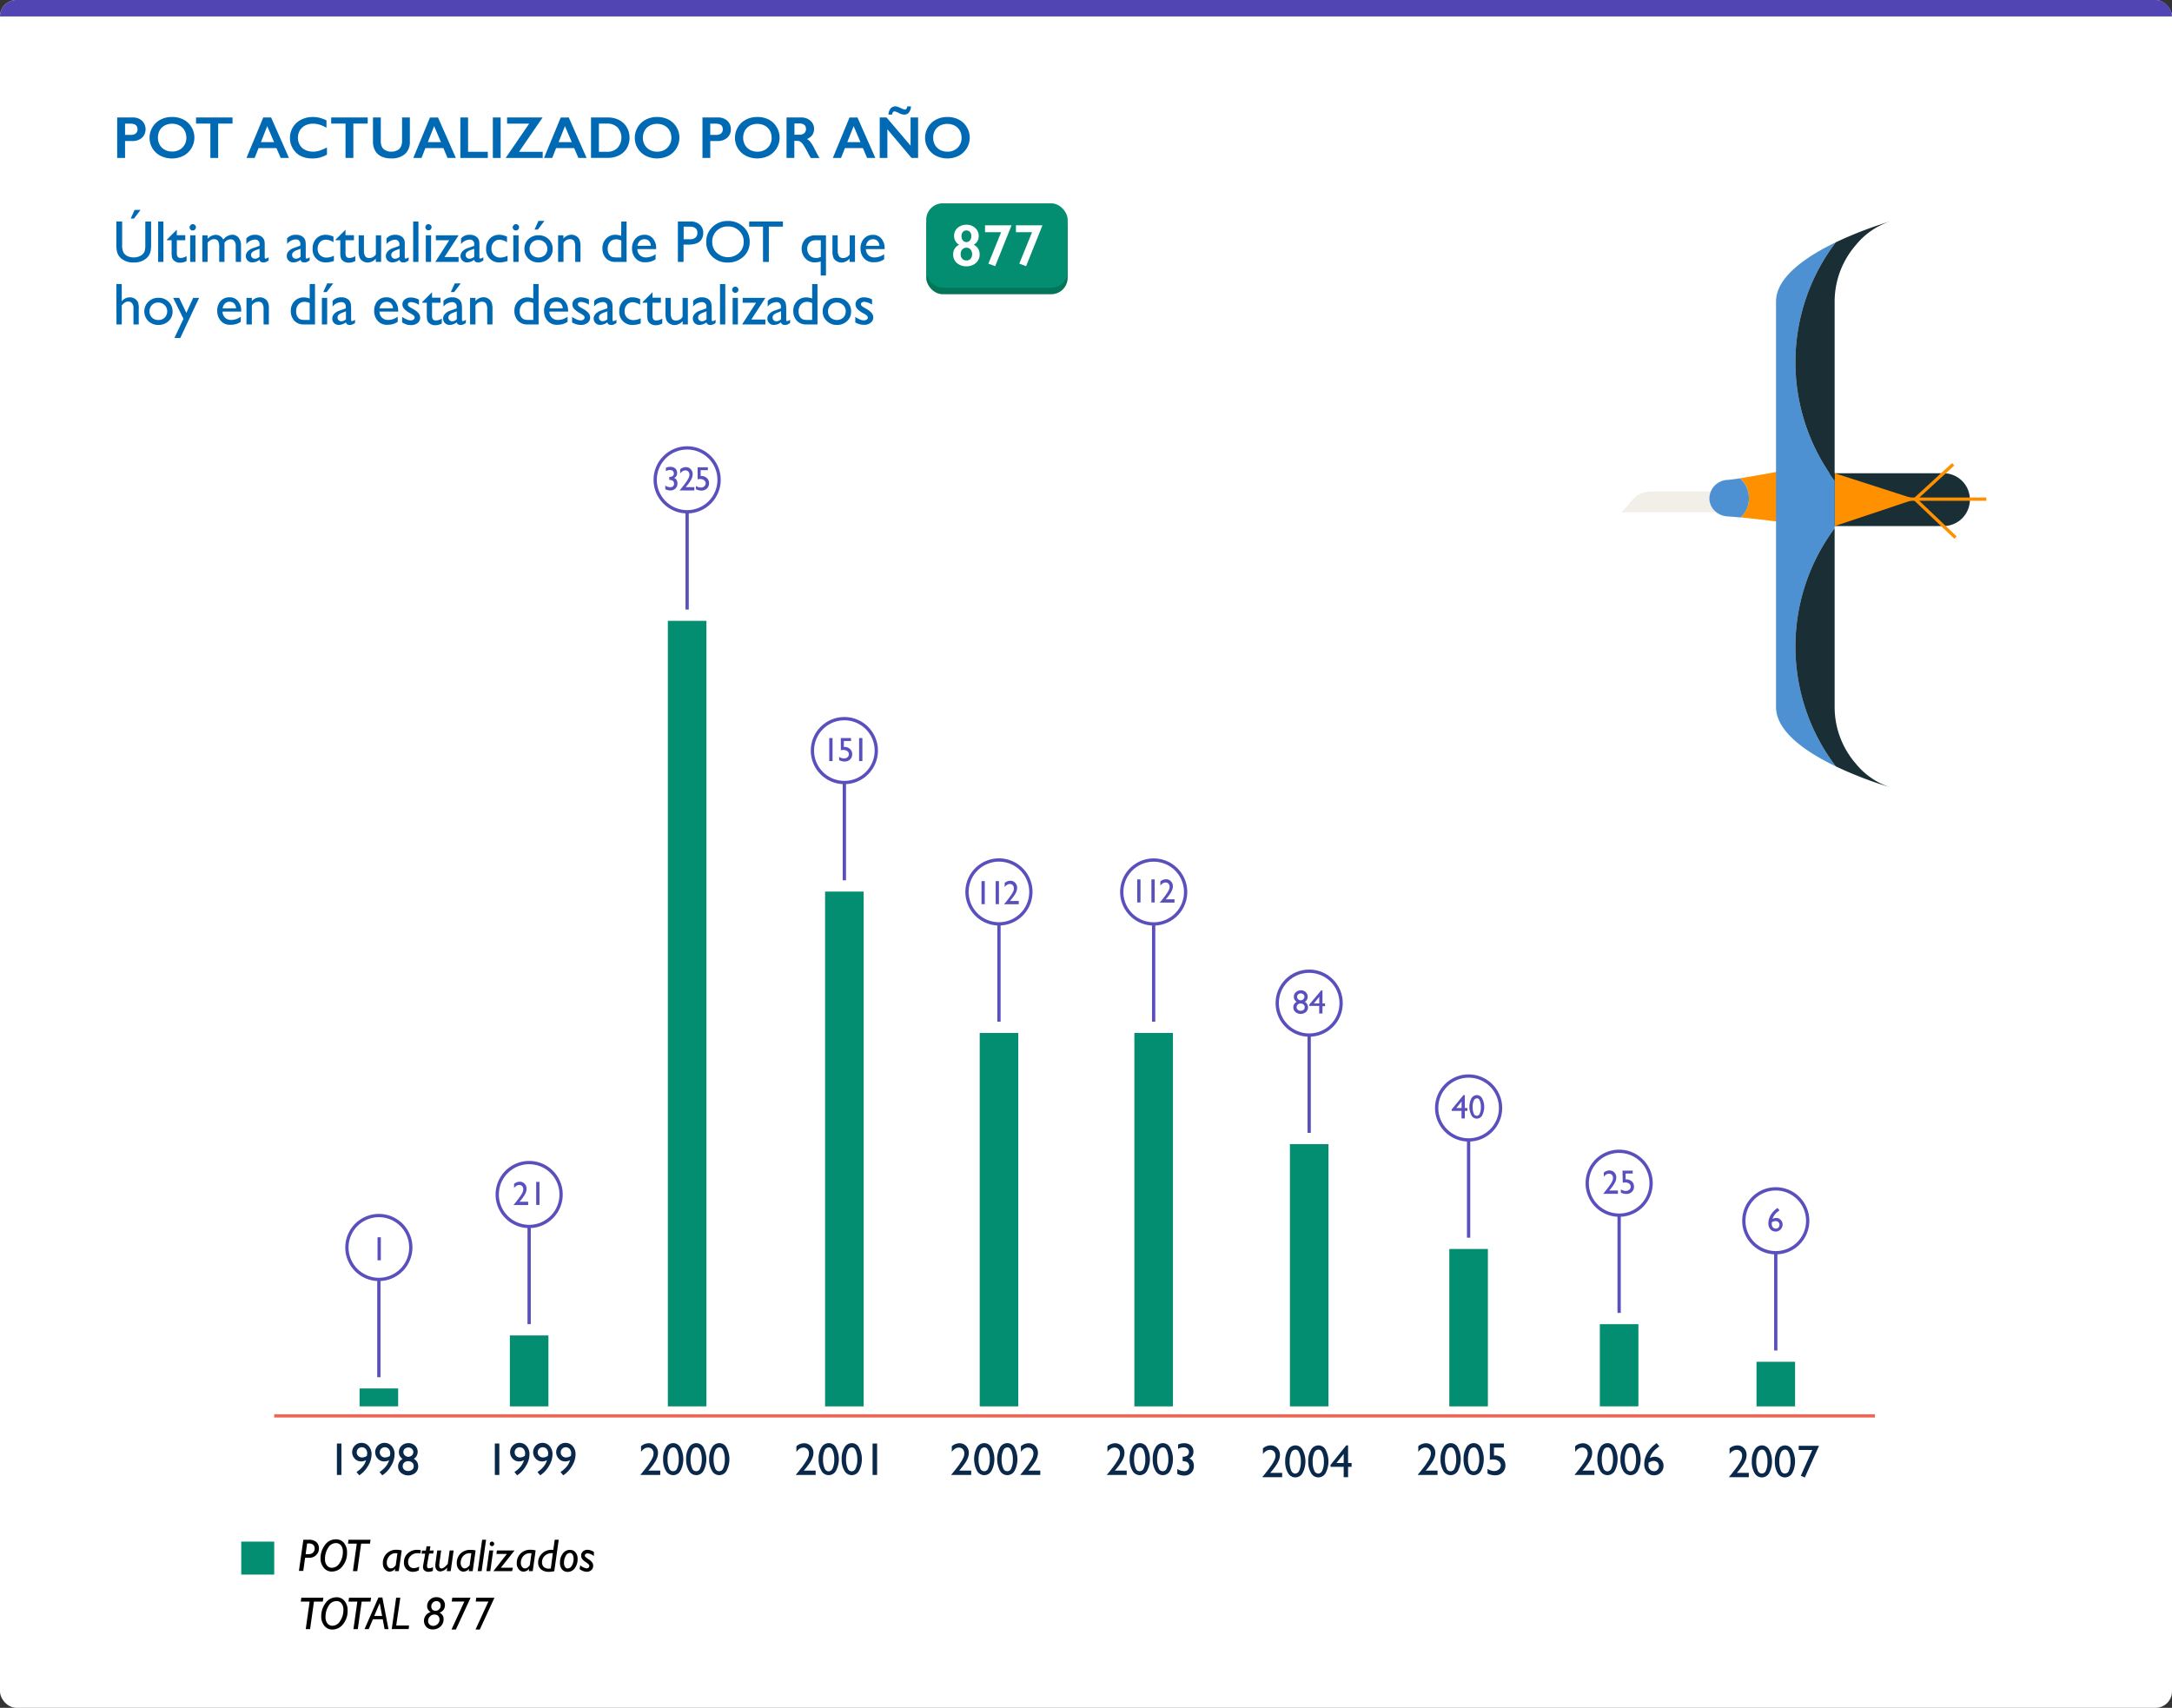
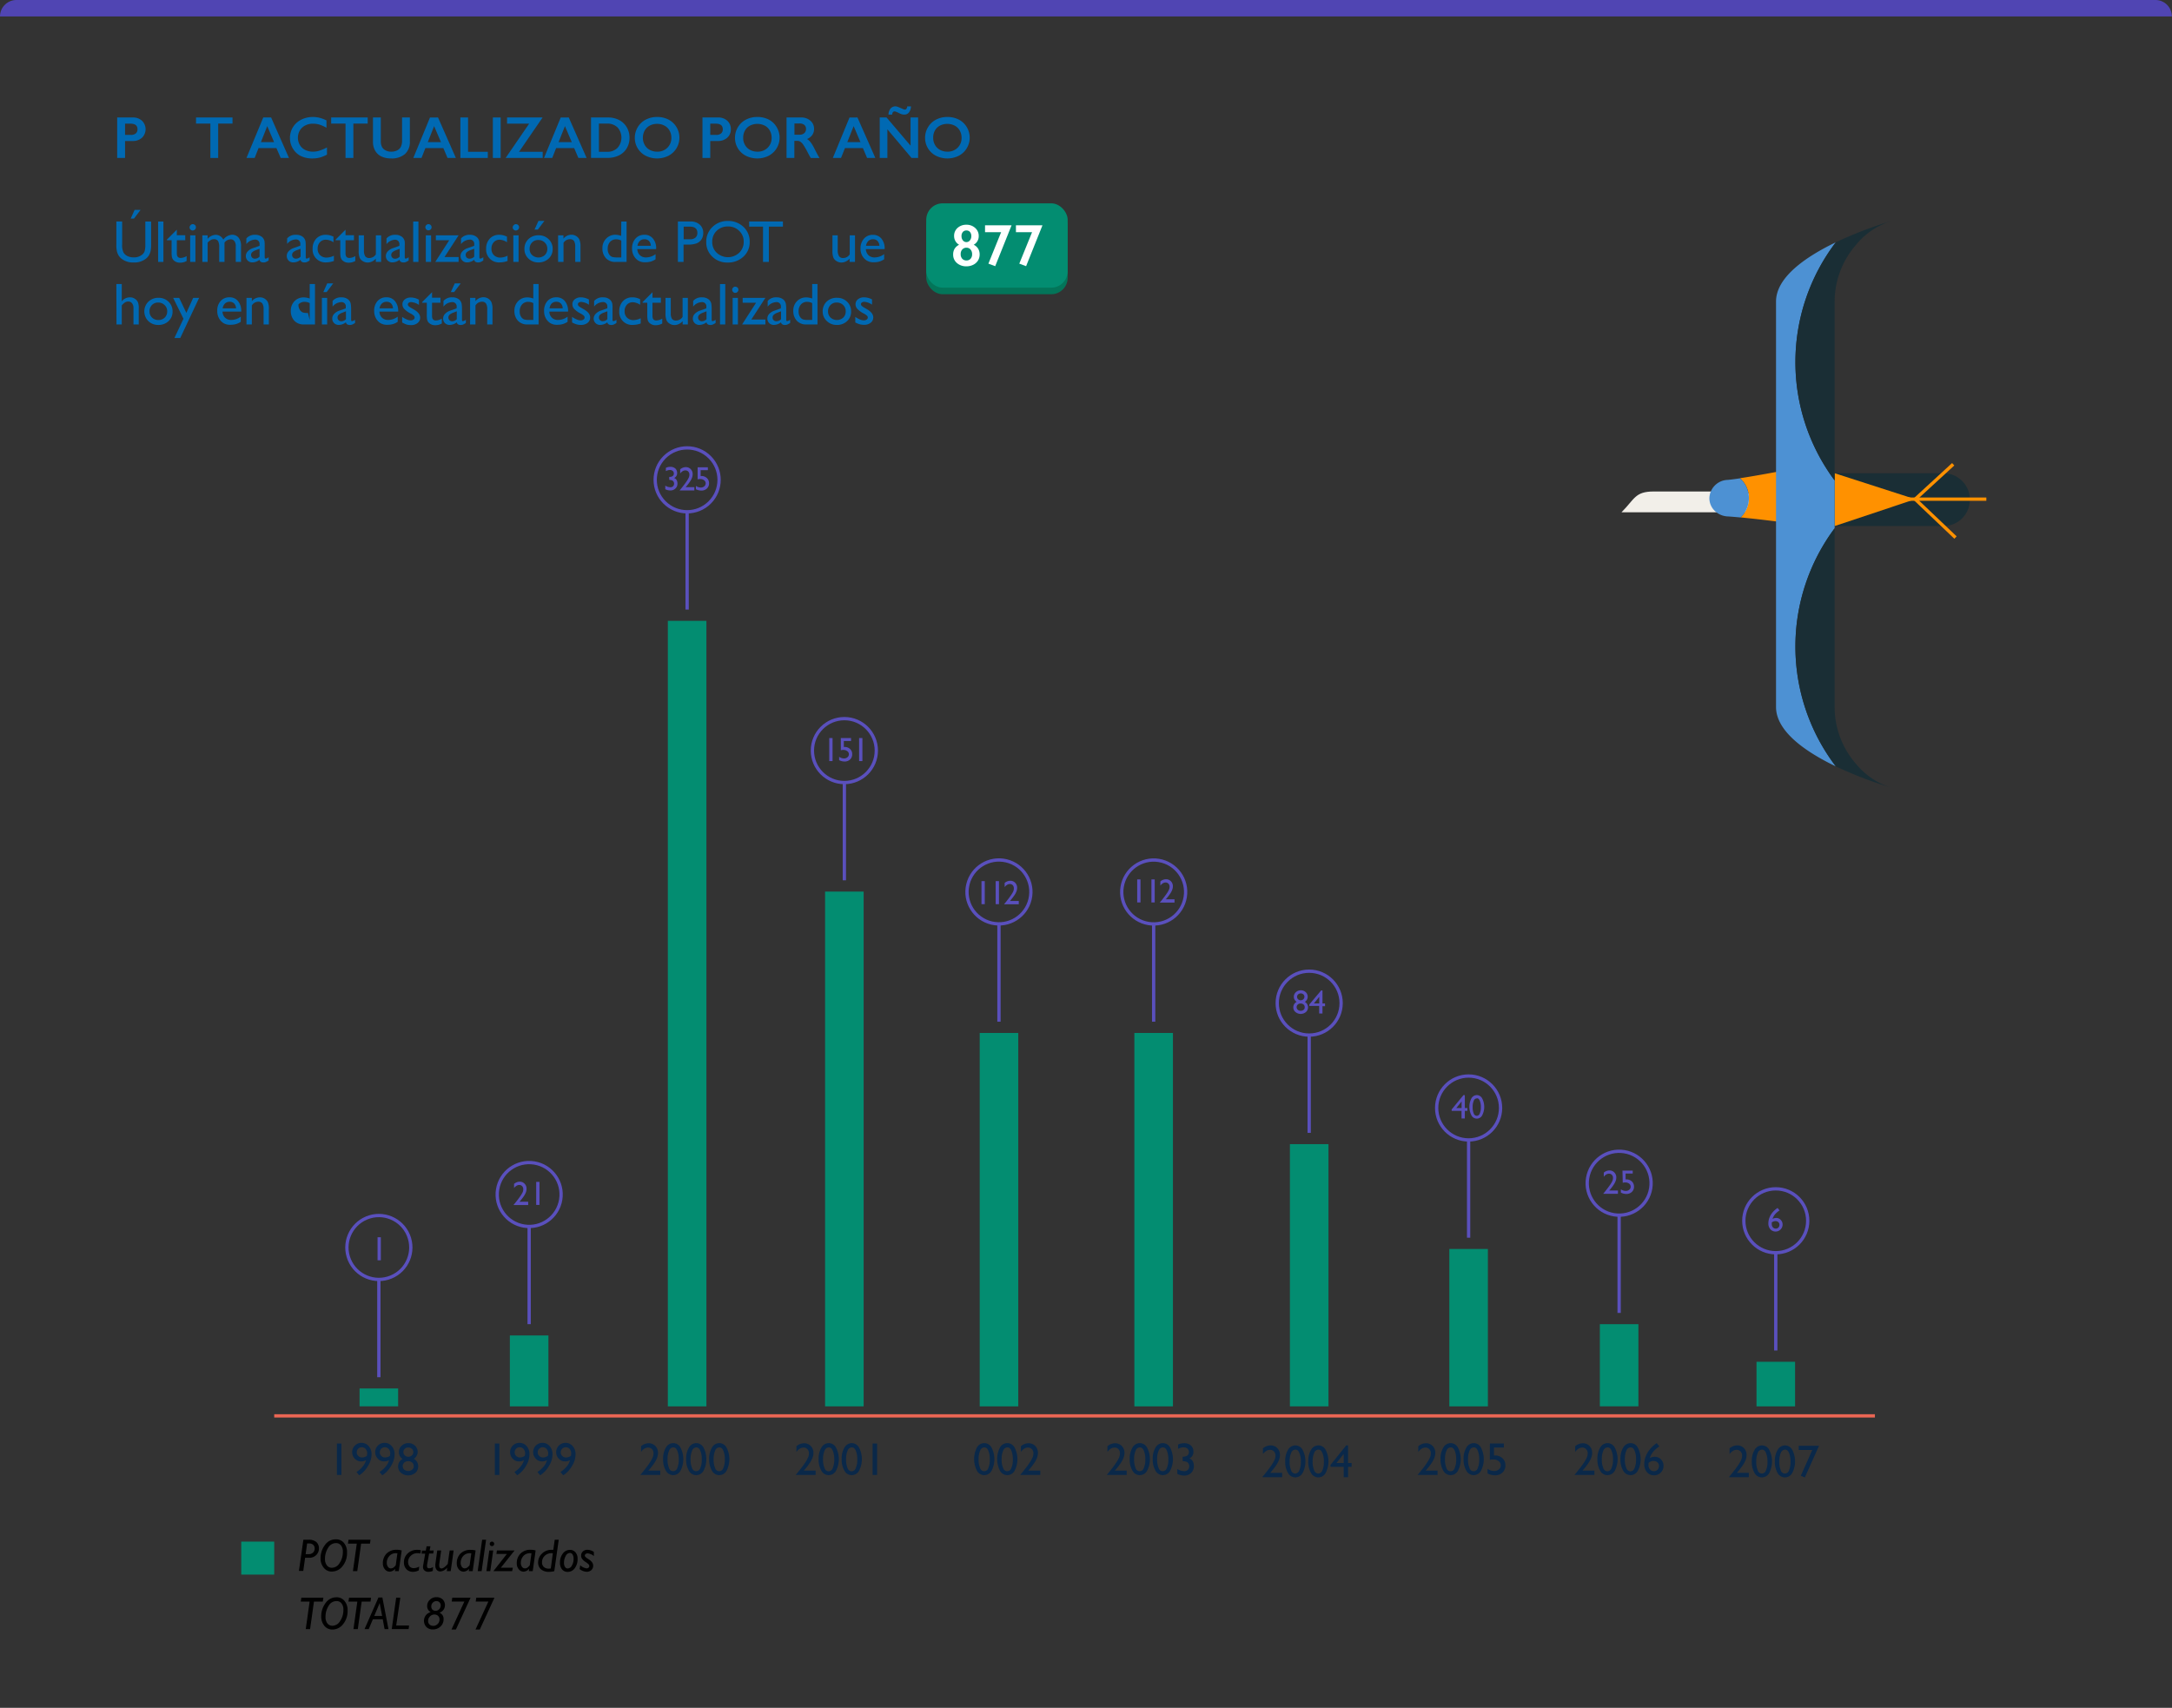
<svg xmlns="http://www.w3.org/2000/svg" viewBox="0 0 660.04 519">
  <rect x="0" y="0" width="660.04" height="519" fill="#333333" stroke="none" />
  <defs>
    <style>.cls-1{fill:#fff;}.cls-2{fill:#5045b3;}.cls-3{fill:#0069b3;}.cls-4{fill:#037559;}.cls-5{fill:#038d71;}.cls-6{fill:#0a2849;}.cls-14,.cls-15,.cls-7,.cls-9{fill:none;}.cls-7{stroke:#5a50bd;}.cls-14,.cls-7,.cls-9{stroke-miterlimit:10;}.cls-8{fill:#5a50bd;}.cls-9{stroke:#eb6654;}.cls-10{fill:#f2efe9;}.cls-11{fill:#ff9100;}.cls-12{fill:#4d91d3;}.cls-13{fill:#1a2e35;}.cls-14{stroke:#ff9100;}</style>
  </defs>
  <g id="Capa_2" data-name="Capa 2">
    <g id="Arte">
-       <rect class="cls-1" width="660.04" height="519" rx="5" />
      <path class="cls-2" d="M0,5H0A5,5,0,0,1,5,0H655a5,5,0,0,1,5,5H0Z" />
      <path class="cls-3" d="M44.16,67.32h1.76v7a8.7,8.7,0,0,1-.2,2.14,4.81,4.81,0,0,1-.51,1.2,4.07,4.07,0,0,1-.75.86,5.66,5.66,0,0,1-3.81,1.25,5.66,5.66,0,0,1-3.85-1.25,3.79,3.79,0,0,1-.74-.86,4.21,4.21,0,0,1-.5-1.17,8.33,8.33,0,0,1-.2-2.18v-7h1.76v7a5.2,5.2,0,0,0,.4,2.41,2.84,2.84,0,0,0,1.2,1.09,4.23,4.23,0,0,0,1.91.41,3.9,3.9,0,0,0,2.55-.82,2.55,2.55,0,0,0,.75-1,6.45,6.45,0,0,0,.23-2Zm-1.44-3.54-2,2.64h-1l1.19-2.64Z" />
      <path class="cls-3" d="M48.06,67.32h1.6V79.6h-1.6Z" />
      <path class="cls-3" d="M50.73,72.8l3-3v1.67H56.3V73H53.74v4c0,.93.38,1.39,1.15,1.39a3.57,3.57,0,0,0,1.82-.57v1.49a4,4,0,0,1-2,.52,2.67,2.67,0,0,1-1.83-.64,1.92,1.92,0,0,1-.38-.43,2.31,2.31,0,0,1-.25-.64,6.9,6.9,0,0,1-.1-1.49V73H50.73Z" />
      <path class="cls-3" d="M58.58,68.12a1,1,0,0,1,.68.27.91.91,0,0,1,.28.66,1,1,0,0,1-1,1,.88.88,0,0,1-.65-.28.91.91,0,0,1-.28-.67.9.9,0,0,1,.28-.65A.88.88,0,0,1,58.58,68.12Zm-.79,3.4h1.6V79.6h-1.6Z" />
      <path class="cls-3" d="M68.22,73.73V79.6H66.61V75.1a3.58,3.58,0,0,0-.36-1.88A1.42,1.42,0,0,0,65,72.69a1.86,1.86,0,0,0-.91.23,4,4,0,0,0-1,.81V79.6h-1.6V71.52h1.6v1.06a3.5,3.5,0,0,1,2.39-1.22,2.6,2.6,0,0,1,2.38,1.46,3.61,3.61,0,0,1,2.68-1.48,2.47,2.47,0,0,1,1.94.86,3.88,3.88,0,0,1,.76,2.63V79.6h-1.6V74.81a2.44,2.44,0,0,0-.41-1.54,1.41,1.41,0,0,0-1.19-.54A2.43,2.43,0,0,0,68.22,73.73Z" />
      <path class="cls-3" d="M80.44,74.74v3.44c0,.27.1.41.28.41a1.89,1.89,0,0,0,.91-.43v1a6.42,6.42,0,0,1-.88.48,2,2,0,0,1-.69.12c-.68,0-1.09-.27-1.21-.81a3.46,3.46,0,0,1-2.17.79,1.94,1.94,0,0,1-1.41-.55,1.91,1.91,0,0,1-.56-1.4,2,2,0,0,1,.55-1.37,3.73,3.73,0,0,1,1.56-1l2.05-.71v-.43a1.29,1.29,0,0,0-1.46-1.46,3.51,3.51,0,0,0-2.55,1.36V72.46a3.3,3.3,0,0,1,2.68-1.1,3.14,3.14,0,0,1,2.1.68,2.06,2.06,0,0,1,.48.59,2,2,0,0,1,.26.73A10.17,10.17,0,0,1,80.44,74.74ZM78.87,78V75.6L77.8,76a3.52,3.52,0,0,0-1.16.65,1.08,1.08,0,0,0-.34.82,1.11,1.11,0,0,0,.32.82,1.15,1.15,0,0,0,.83.32A2,2,0,0,0,78.87,78Z" />
      <path class="cls-3" d="M92.91,74.74v3.44c0,.27.09.41.28.41a1.91,1.91,0,0,0,.9-.43v1a5.88,5.88,0,0,1-.87.48,2,2,0,0,1-.69.12c-.69,0-1.09-.27-1.21-.81a3.48,3.48,0,0,1-2.17.79,1.9,1.9,0,0,1-2-2,2,2,0,0,1,.55-1.37,3.61,3.61,0,0,1,1.56-1l2-.71v-.43a1.29,1.29,0,0,0-1.46-1.46,3.48,3.48,0,0,0-2.55,1.36V72.46A3.29,3.29,0,0,1,90,71.36a3.14,3.14,0,0,1,2.1.68,2.22,2.22,0,0,1,.47.59,2.17,2.17,0,0,1,.27.73A10.17,10.17,0,0,1,92.91,74.74ZM91.34,78V75.6L90.26,76a3.45,3.45,0,0,0-1.15.65,1.08,1.08,0,0,0-.34.82,1.11,1.11,0,0,0,.32.82,1.13,1.13,0,0,0,.83.32A2,2,0,0,0,91.34,78Z" />
      <path class="cls-3" d="M101.47,77.71V79.3a7,7,0,0,1-2.36.44A3.88,3.88,0,0,1,95,75.6a4.31,4.31,0,0,1,1.1-3.07,3.78,3.78,0,0,1,2.89-1.17,4.75,4.75,0,0,1,1.12.12,6.44,6.44,0,0,1,1.23.44v1.71A4.23,4.23,0,0,0,99,72.85a2.34,2.34,0,0,0-1.78.76,2.79,2.79,0,0,0-.69,1.94,2.62,2.62,0,0,0,.75,2,2.78,2.78,0,0,0,2,.73A5.29,5.29,0,0,0,101.47,77.71Z" />
      <path class="cls-3" d="M102,72.8l3-3v1.67h2.56V73h-2.56v4c0,.93.38,1.39,1.15,1.39a3.57,3.57,0,0,0,1.82-.57v1.49a4,4,0,0,1-2,.52,2.67,2.67,0,0,1-1.83-.64,1.92,1.92,0,0,1-.38-.43,2.31,2.31,0,0,1-.25-.64,6.9,6.9,0,0,1-.1-1.49V73H102Z" />
      <path class="cls-3" d="M114.21,79.6v-1a3.47,3.47,0,0,1-1.16.87,3,3,0,0,1-1.31.31,2.67,2.67,0,0,1-1.41-.38,2.43,2.43,0,0,1-1-1,5.15,5.15,0,0,1-.33-2.17V71.52h1.6v4.61A3.18,3.18,0,0,0,111,77.9a1.48,1.48,0,0,0,1.28.51,2.32,2.32,0,0,0,1.94-1.12V71.52h1.6V79.6Z" />
      <path class="cls-3" d="M123,74.74v3.44c0,.27.09.41.28.41a1.91,1.91,0,0,0,.9-.43v1a5.88,5.88,0,0,1-.87.48,2,2,0,0,1-.69.12c-.69,0-1.09-.27-1.22-.81a3.46,3.46,0,0,1-2.17.79,1.9,1.9,0,0,1-1.4-.55,1.88,1.88,0,0,1-.57-1.4,2,2,0,0,1,.55-1.37,3.73,3.73,0,0,1,1.56-1l2-.71v-.43A1.29,1.29,0,0,0,120,72.85a3.51,3.51,0,0,0-2.55,1.36V72.46a3.32,3.32,0,0,1,2.69-1.1,3.14,3.14,0,0,1,2.1.68,2.22,2.22,0,0,1,.47.59,2.17,2.17,0,0,1,.27.73A10.17,10.17,0,0,1,123,74.74ZM121.46,78V75.6l-1.07.42a3.52,3.52,0,0,0-1.16.65,1.11,1.11,0,0,0-.33.82,1.07,1.07,0,0,0,.32.82,1.13,1.13,0,0,0,.83.32A2,2,0,0,0,121.46,78Z" />
      <path class="cls-3" d="M125.56,67.32h1.6V79.6h-1.6Z" />
      <path class="cls-3" d="M130.19,68.12a.94.94,0,0,1,.68.27.87.87,0,0,1,.28.66.89.89,0,0,1-.28.67.91.91,0,0,1-.68.28.9.9,0,0,1-.65-.28,1,1,0,0,1-.28-.67.94.94,0,0,1,.28-.65A.9.9,0,0,1,130.19,68.12Zm-.79,3.4H131V79.6h-1.6Z" />
      <path class="cls-3" d="M132.45,71.52h6.91l-4.28,6.59h4.28V79.6h-7.09L136.52,73h-4.07Z" />
      <path class="cls-3" d="M145.68,74.74v3.44c0,.27.1.41.29.41a1.91,1.91,0,0,0,.9-.43v1a5.88,5.88,0,0,1-.87.48,2,2,0,0,1-.69.12c-.69,0-1.09-.27-1.22-.81a3.46,3.46,0,0,1-2.17.79,1.9,1.9,0,0,1-1.4-.55,1.88,1.88,0,0,1-.57-1.4,2,2,0,0,1,.55-1.37,3.73,3.73,0,0,1,1.56-1l2.05-.71v-.43a1.29,1.29,0,0,0-1.46-1.46,3.51,3.51,0,0,0-2.55,1.36V72.46a3.3,3.3,0,0,1,2.68-1.1,3.1,3.1,0,0,1,2.1.68,2.06,2.06,0,0,1,.48.59,2.17,2.17,0,0,1,.27.73A13.07,13.07,0,0,1,145.68,74.74ZM144.11,78V75.6L143,76a3.52,3.52,0,0,0-1.16.65,1.18,1.18,0,0,0,0,1.64,1.17,1.17,0,0,0,.84.32A2,2,0,0,0,144.11,78Z" />
      <path class="cls-3" d="M154.24,77.71V79.3a6.91,6.91,0,0,1-2.35.44,3.88,3.88,0,0,1-4.16-4.14,4.31,4.31,0,0,1,1.1-3.07,3.77,3.77,0,0,1,2.89-1.17,4.75,4.75,0,0,1,1.12.12,6.44,6.44,0,0,1,1.23.44v1.71a4.23,4.23,0,0,0-2.25-.78,2.33,2.33,0,0,0-1.78.76,2.79,2.79,0,0,0-.69,1.94,2.62,2.62,0,0,0,.75,2,2.75,2.75,0,0,0,2,.73A5.22,5.22,0,0,0,154.24,77.71Z" />
      <path class="cls-3" d="M156.78,68.12a1,1,0,0,1,.68.27.91.91,0,0,1,.28.66,1,1,0,0,1-1,1,.88.88,0,0,1-.65-.28.91.91,0,0,1-.28-.67.9.9,0,0,1,.28-.65A.88.88,0,0,1,156.78,68.12Zm-.79,3.4h1.6V79.6H156Z" />
      <path class="cls-3" d="M163.66,71.5a4.25,4.25,0,0,1,3.07,1.19,4,4,0,0,1,1.22,3,3.83,3.83,0,0,1-1.24,2.91,4.41,4.41,0,0,1-3.12,1.15,4.22,4.22,0,0,1-3-1.17,3.87,3.87,0,0,1-1.22-2.93,4,4,0,0,1,1.23-3A4.3,4.3,0,0,1,163.66,71.5Zm-.09,1.44a2.5,2.5,0,0,0-1.89.76,2.63,2.63,0,0,0-.74,1.92,2.49,2.49,0,0,0,.76,1.89,2.9,2.9,0,0,0,3.87,0,2.58,2.58,0,0,0,.75-1.91,2.53,2.53,0,0,0-.78-1.9A2.7,2.7,0,0,0,163.57,72.94Zm1.87-5.81-2,2.64h-1l1.19-2.64Z" />
      <path class="cls-3" d="M171.22,71.52v1a3.17,3.17,0,0,1,2.43-1.19,2.73,2.73,0,0,1,1.41.39,2.53,2.53,0,0,1,1,1.07,5.06,5.06,0,0,1,.34,2.16V79.6h-1.6V75a3.21,3.21,0,0,0-.37-1.78,1.48,1.48,0,0,0-1.27-.53,2.28,2.28,0,0,0-1.92,1.14V79.6h-1.64V71.52Z" />
      <path class="cls-3" d="M188.8,67.32h1.61V79.6H187a3.75,3.75,0,0,1-2.86-1.13,4.23,4.23,0,0,1-1.07-3,4,4,0,0,1,1.12-2.94A3.81,3.81,0,0,1,187,71.34a5.45,5.45,0,0,1,1.76.34Zm0,10.91V73.11a3.34,3.34,0,0,0-1.51-.38,2.45,2.45,0,0,0-1.91.78,3,3,0,0,0-.7,2.11,2.79,2.79,0,0,0,.61,1.93,2,2,0,0,0,.78.54,5.47,5.47,0,0,0,1.49.14Z" />
      <path class="cls-3" d="M199.36,75.7h-5.69a2.65,2.65,0,0,0,.78,1.85,2.59,2.59,0,0,0,1.85.68,4.86,4.86,0,0,0,2.92-1v1.56a5.18,5.18,0,0,1-1.47.7,6.12,6.12,0,0,1-1.7.21,3.8,3.8,0,0,1-2.16-.55,4.06,4.06,0,0,1-1.32-1.49,4.53,4.53,0,0,1-.5-2.16,4.33,4.33,0,0,1,1.05-3,3.49,3.49,0,0,1,2.71-1.15,3.19,3.19,0,0,1,2.57,1.12,4.5,4.5,0,0,1,1,3Zm-5.65-1h4.07a2.19,2.19,0,0,0-.57-1.47,1.83,1.83,0,0,0-1.38-.52,2,2,0,0,0-1.41.52A2.55,2.55,0,0,0,193.71,74.74Z" />
      <path class="cls-3" d="M206,79.6V67.31h3.89a4,4,0,0,1,2.81,1,3.28,3.28,0,0,1,1,2.54,3.46,3.46,0,0,1-.53,1.9,3.1,3.1,0,0,1-1.47,1.2,7.41,7.41,0,0,1-2.67.38h-1.31V79.6Zm3.58-10.73h-1.82v3.84h1.93a2.46,2.46,0,0,0,1.65-.5,1.81,1.81,0,0,0,.58-1.45Q211.92,68.87,209.58,68.87Z" />
      <path class="cls-3" d="M221.19,67.15a6.63,6.63,0,0,1,4.74,1.8,6,6,0,0,1,1.89,4.52A5.87,5.87,0,0,1,225.91,78a6.77,6.77,0,0,1-4.82,1.78A6.38,6.38,0,0,1,216.47,78a5.89,5.89,0,0,1-1.85-4.46A6.07,6.07,0,0,1,216.48,69,6.5,6.5,0,0,1,221.19,67.15Zm.07,1.67a4.78,4.78,0,0,0-3.47,1.32,4.5,4.5,0,0,0-1.35,3.36,4.4,4.4,0,0,0,1.36,3.31,5,5,0,0,0,6.83,0A4.49,4.49,0,0,0,226,73.43a4.38,4.38,0,0,0-1.38-3.28A4.64,4.64,0,0,0,221.26,68.82Z" />
      <path class="cls-3" d="M227.66,67.31h10.26v1.56h-4.28V79.6h-1.77V68.87h-4.21Z" />
-       <path class="cls-3" d="M248,71.52h3v12.2h-1.6V79.46a6.94,6.94,0,0,1-1.77.28,3.78,3.78,0,0,1-2.85-1.16,4.42,4.42,0,0,1,0-6A4.39,4.39,0,0,1,248,71.52Zm1.43,6.55V73h-1a6.74,6.74,0,0,0-1.39.09,2.12,2.12,0,0,0-.61.26,2.17,2.17,0,0,0-.46.4,2.66,2.66,0,0,0-.66,1.84,2.84,2.84,0,0,0,.74,2,2.56,2.56,0,0,0,1.93.79,2.68,2.68,0,0,0,.45,0c.11,0,.37-.1.77-.23l.12,0Z" />
      <path class="cls-3" d="M258.18,79.6v-1a3.47,3.47,0,0,1-1.16.87,3,3,0,0,1-1.31.31,2.67,2.67,0,0,1-1.41-.38,2.43,2.43,0,0,1-1-1,5.15,5.15,0,0,1-.33-2.17V71.52h1.6v4.61A3.18,3.18,0,0,0,255,77.9a1.48,1.48,0,0,0,1.28.51,2.32,2.32,0,0,0,1.94-1.12V71.52h1.6V79.6Z" />
      <path class="cls-3" d="M268.82,75.7h-5.69a2.65,2.65,0,0,0,.78,1.85,2.57,2.57,0,0,0,1.85.68,4.89,4.89,0,0,0,2.92-1v1.56a5.31,5.31,0,0,1-1.47.7,6.12,6.12,0,0,1-1.7.21,3.8,3.8,0,0,1-2.16-.55A4.06,4.06,0,0,1,262,77.68a4.42,4.42,0,0,1-.5-2.16,4.33,4.33,0,0,1,1.05-3,3.47,3.47,0,0,1,2.71-1.15,3.21,3.21,0,0,1,2.57,1.12,4.5,4.5,0,0,1,1,3Zm-5.66-1h4.07a2.19,2.19,0,0,0-.57-1.47,1.81,1.81,0,0,0-1.37-.52,2,2,0,0,0-1.41.52A2.56,2.56,0,0,0,263.16,74.74Z" />
      <path class="cls-3" d="M35.36,86.32H37v5.26a3.1,3.1,0,0,1,2.48-1.22,2.63,2.63,0,0,1,1.45.4,2.45,2.45,0,0,1,1,1.12A5.47,5.47,0,0,1,42.16,94v4.6h-1.6v-5a2.22,2.22,0,0,0-.43-1.43A1.41,1.41,0,0,0,39,91.63a1.94,1.94,0,0,0-1,.27,4.72,4.72,0,0,0-1,.91V98.6h-1.6Z" />
      <path class="cls-3" d="M48.15,90.5a4.25,4.25,0,0,1,3.07,1.19,4,4,0,0,1,1.22,3,3.8,3.8,0,0,1-1.24,2.91,4.37,4.37,0,0,1-3.12,1.15,4.22,4.22,0,0,1-3-1.17,4.15,4.15,0,0,1,0-5.89A4.31,4.31,0,0,1,48.15,90.5Zm-.09,1.44a2.53,2.53,0,0,0-1.89.76,2.62,2.62,0,0,0-.73,1.92,2.52,2.52,0,0,0,.75,1.89,2.68,2.68,0,0,0,1.94.74,2.64,2.64,0,0,0,1.93-.74,2.58,2.58,0,0,0,.75-1.91A2.53,2.53,0,0,0,50,92.7,2.7,2.7,0,0,0,48.06,91.94Z" />
      <path class="cls-3" d="M58.71,90.52h1.8l-5.73,12.2H53l2.75-5.85-3.13-6.35h1.83l2.18,4.56Z" />
      <path class="cls-3" d="M73.31,94.7H67.62a2.65,2.65,0,0,0,.78,1.85,2.59,2.59,0,0,0,1.85.68,4.86,4.86,0,0,0,2.92-1v1.56a5.18,5.18,0,0,1-1.47.7,6.12,6.12,0,0,1-1.7.21,3.8,3.8,0,0,1-2.16-.55,4.06,4.06,0,0,1-1.32-1.49,4.53,4.53,0,0,1-.5-2.16,4.33,4.33,0,0,1,1-3,3.47,3.47,0,0,1,2.71-1.15,3.19,3.19,0,0,1,2.57,1.12,4.5,4.5,0,0,1,1,3Zm-5.65-1h4.07a2.25,2.25,0,0,0-.58-1.47,1.81,1.81,0,0,0-1.37-.52,2,2,0,0,0-1.41.52A2.55,2.55,0,0,0,67.66,93.74Z" />
      <path class="cls-3" d="M76.53,90.52v1A3.21,3.21,0,0,1,79,90.36a2.67,2.67,0,0,1,1.4.39,2.62,2.62,0,0,1,1,1.07A5.06,5.06,0,0,1,81.7,94V98.6H80.1V94a3.2,3.2,0,0,0-.38-1.78,1.44,1.44,0,0,0-1.26-.53,2.31,2.31,0,0,0-1.93,1.14V98.6H74.9V90.52Z" />
-       <path class="cls-3" d="M94.11,86.32h1.61V98.6H92.3a3.77,3.77,0,0,1-2.86-1.13,4.27,4.27,0,0,1-1.07-3,4.08,4.08,0,0,1,1.12-2.94,3.81,3.81,0,0,1,2.86-1.15,5.41,5.41,0,0,1,1.76.34Zm0,10.91V92.11a3.34,3.34,0,0,0-1.51-.38,2.43,2.43,0,0,0-1.9.78A3,3,0,0,0,90,94.62a2.8,2.8,0,0,0,.62,1.93,1.87,1.87,0,0,0,.78.54,5.38,5.38,0,0,0,1.48.14Z" />
+       <path class="cls-3" d="M94.11,86.32h1.61V98.6H92.3a3.77,3.77,0,0,1-2.86-1.13,4.27,4.27,0,0,1-1.07-3,4.08,4.08,0,0,1,1.12-2.94,3.81,3.81,0,0,1,2.86-1.15,5.41,5.41,0,0,1,1.76.34Zm0,10.91V92.11a3.34,3.34,0,0,0-1.51-.38,2.43,2.43,0,0,0-1.9.78a2.8,2.8,0,0,0,.62,1.93,1.87,1.87,0,0,0,.78.54,5.38,5.38,0,0,0,1.48.14Z" />
      <path class="cls-3" d="M97.82,90.52h1.6V98.6h-1.6Zm3.43-4.39-2,2.64h-1l1.18-2.64Z" />
      <path class="cls-3" d="M106.7,93.74v3.44c0,.27.1.41.28.41a1.89,1.89,0,0,0,.91-.43v1a5.89,5.89,0,0,1-.88.48,2,2,0,0,1-.69.12c-.68,0-1.09-.27-1.21-.81a3.46,3.46,0,0,1-2.17.79,1.94,1.94,0,0,1-1.41-.55,1.91,1.91,0,0,1-.56-1.4,2,2,0,0,1,.55-1.37,3.73,3.73,0,0,1,1.56-1l2-.71v-.43a1.29,1.29,0,0,0-1.46-1.46,3.51,3.51,0,0,0-2.55,1.36V91.46a3.3,3.3,0,0,1,2.68-1.1,3.1,3.1,0,0,1,2.1.68,2.06,2.06,0,0,1,.48.59,2,2,0,0,1,.26.73A10.17,10.17,0,0,1,106.7,93.74ZM105.13,97V94.6l-1.07.42a3.52,3.52,0,0,0-1.16.65,1.18,1.18,0,0,0,0,1.64,1.15,1.15,0,0,0,.83.32A2,2,0,0,0,105.13,97Z" />
      <path class="cls-3" d="M121,94.7h-5.69a2.65,2.65,0,0,0,.78,1.85,2.59,2.59,0,0,0,1.85.68,4.86,4.86,0,0,0,2.92-1v1.56a5.18,5.18,0,0,1-1.47.7,6.12,6.12,0,0,1-1.7.21,3.8,3.8,0,0,1-2.16-.55,4.06,4.06,0,0,1-1.32-1.49,4.53,4.53,0,0,1-.5-2.16,4.33,4.33,0,0,1,1-3,3.49,3.49,0,0,1,2.71-1.15A3.19,3.19,0,0,1,120,91.48a4.5,4.5,0,0,1,1,3Zm-5.65-1h4.07a2.19,2.19,0,0,0-.57-1.47,1.83,1.83,0,0,0-1.38-.52,2,2,0,0,0-1.41.52A2.55,2.55,0,0,0,115.33,93.74Z" />
      <path class="cls-3" d="M122.21,98V96.3a7.29,7.29,0,0,0,1.38.77,3.14,3.14,0,0,0,1.19.29,1.5,1.5,0,0,0,.86-.24.71.71,0,0,0,.36-.59.78.78,0,0,0-.23-.59,5.27,5.27,0,0,0-1-.67,7,7,0,0,1-2-1.47,2.11,2.11,0,0,1-.48-1.33A1.87,1.87,0,0,1,123,91a2.85,2.85,0,0,1,1.87-.59,5.11,5.11,0,0,1,2.44.67v1.58a4.82,4.82,0,0,0-2.33-.86,1.23,1.23,0,0,0-.75.2.6.6,0,0,0-.29.52.79.79,0,0,0,.26.54,4.49,4.49,0,0,0,.91.61l.57.33c1.35.76,2,1.6,2,2.53a2,2,0,0,1-.78,1.63,3,3,0,0,1-2,.63,5.08,5.08,0,0,1-1.29-.15A8.27,8.27,0,0,1,122.21,98Z" />
      <path class="cls-3" d="M128.29,91.8l3-3v1.67h2.56V92h-2.56v4c0,.93.39,1.39,1.15,1.39a3.57,3.57,0,0,0,1.82-.57v1.49a4,4,0,0,1-2,.52,2.67,2.67,0,0,1-1.83-.64,1.92,1.92,0,0,1-.38-.43,2.31,2.31,0,0,1-.25-.64,7.64,7.64,0,0,1-.1-1.49V92h-1.4Z" />
      <path class="cls-3" d="M140.39,93.74v3.44c0,.27.09.41.28.41a1.91,1.91,0,0,0,.9-.43v1a5.88,5.88,0,0,1-.87.48,2,2,0,0,1-.69.12c-.69,0-1.09-.27-1.21-.81a3.48,3.48,0,0,1-2.17.79,1.91,1.91,0,0,1-1.41-.55,1.87,1.87,0,0,1-.56-1.4,2,2,0,0,1,.55-1.37,3.61,3.61,0,0,1,1.56-1l2-.71v-.43a1.29,1.29,0,0,0-1.46-1.46,3.47,3.47,0,0,0-2.54,1.36V91.46a3.29,3.29,0,0,1,2.68-1.1,3.14,3.14,0,0,1,2.1.68,2.22,2.22,0,0,1,.47.59,2.17,2.17,0,0,1,.27.73A10.17,10.17,0,0,1,140.39,93.74ZM138.81,97V94.6l-1.07.42a3.45,3.45,0,0,0-1.15.65,1.18,1.18,0,0,0,0,1.64,1.13,1.13,0,0,0,.83.32A2,2,0,0,0,138.81,97ZM140,86.13l-2,2.64h-1l1.19-2.64Z" />
      <path class="cls-3" d="M144.48,90.52v1a3.19,3.19,0,0,1,2.43-1.19,2.67,2.67,0,0,1,1.41.39,2.62,2.62,0,0,1,1,1.07,5.23,5.23,0,0,1,.34,2.16V98.6h-1.6V94a3.2,3.2,0,0,0-.38-1.78,1.45,1.45,0,0,0-1.27-.53,2.31,2.31,0,0,0-1.92,1.14V98.6h-1.64V90.52Z" />
      <path class="cls-3" d="M162.06,86.32h1.61V98.6h-3.42a3.77,3.77,0,0,1-2.86-1.13,4.27,4.27,0,0,1-1.07-3,4.08,4.08,0,0,1,1.12-2.94,3.81,3.81,0,0,1,2.86-1.15,5.41,5.41,0,0,1,1.76.34Zm0,10.91V92.11a3.34,3.34,0,0,0-1.51-.38,2.43,2.43,0,0,0-1.9.78,3,3,0,0,0-.71,2.11,2.79,2.79,0,0,0,.61,1.93,2,2,0,0,0,.79.54,5.38,5.38,0,0,0,1.48.14Z" />
      <path class="cls-3" d="M172.62,94.7h-5.68a2.69,2.69,0,0,0,.77,1.85,2.61,2.61,0,0,0,1.85.68,4.84,4.84,0,0,0,2.92-1v1.56a5.25,5.25,0,0,1-1.46.7,6.12,6.12,0,0,1-1.7.21,3.8,3.8,0,0,1-2.16-.55,4.08,4.08,0,0,1-1.33-1.49,4.53,4.53,0,0,1-.49-2.16,4.37,4.37,0,0,1,1-3,3.51,3.51,0,0,1,2.72-1.15,3.21,3.21,0,0,1,2.57,1.12,4.55,4.55,0,0,1,1,3Zm-5.65-1H171a2.19,2.19,0,0,0-.57-1.47,1.82,1.82,0,0,0-1.37-.52,1.93,1.93,0,0,0-1.41.52A2.5,2.5,0,0,0,167,93.74Z" />
      <path class="cls-3" d="M173.85,98V96.3a7.06,7.06,0,0,0,1.39.77,3.09,3.09,0,0,0,1.19.29,1.52,1.52,0,0,0,.86-.24.71.71,0,0,0,.36-.59.82.82,0,0,0-.23-.59,5.64,5.64,0,0,0-1-.67,7.07,7.07,0,0,1-2-1.47,2.11,2.11,0,0,1-.48-1.33,1.88,1.88,0,0,1,.73-1.52,2.83,2.83,0,0,1,1.87-.59,5.07,5.07,0,0,1,2.43.67v1.58a4.79,4.79,0,0,0-2.33-.86,1.23,1.23,0,0,0-.75.2.59.59,0,0,0-.28.52.77.77,0,0,0,.25.54,4.81,4.81,0,0,0,.91.61l.57.33c1.35.76,2,1.6,2,2.53a2,2,0,0,1-.78,1.63,3.09,3.09,0,0,1-2,.63,4.94,4.94,0,0,1-1.28-.15A8,8,0,0,1,173.85,98Z" />
      <path class="cls-3" d="M186.14,93.74v3.44c0,.27.1.41.29.41a1.91,1.91,0,0,0,.9-.43v1a5.88,5.88,0,0,1-.87.48,2,2,0,0,1-.69.12c-.69,0-1.09-.27-1.22-.81a3.46,3.46,0,0,1-2.17.79,1.9,1.9,0,0,1-1.4-.55,1.88,1.88,0,0,1-.57-1.4A2,2,0,0,1,181,95.4a3.73,3.73,0,0,1,1.56-1l2-.71v-.43a1.29,1.29,0,0,0-1.46-1.46,3.51,3.51,0,0,0-2.55,1.36V91.46a3.3,3.3,0,0,1,2.68-1.1,3.1,3.1,0,0,1,2.1.68,2.06,2.06,0,0,1,.48.59,2.17,2.17,0,0,1,.27.73A10.74,10.74,0,0,1,186.14,93.74ZM184.57,97V94.6L183.5,95a3.52,3.52,0,0,0-1.16.65,1.11,1.11,0,0,0-.33.82,1.07,1.07,0,0,0,.32.82,1.13,1.13,0,0,0,.83.32A2,2,0,0,0,184.57,97Z" />
      <path class="cls-3" d="M194.7,96.71V98.3a6.86,6.86,0,0,1-2.35.44,3.88,3.88,0,0,1-4.16-4.14,4.31,4.31,0,0,1,1.1-3.07,3.78,3.78,0,0,1,2.89-1.17,4.75,4.75,0,0,1,1.12.12,6.44,6.44,0,0,1,1.23.44v1.71a4.23,4.23,0,0,0-2.25-.78,2.34,2.34,0,0,0-1.78.76,2.79,2.79,0,0,0-.69,1.94,2.62,2.62,0,0,0,.75,2,2.78,2.78,0,0,0,2,.73A5.21,5.21,0,0,0,194.7,96.71Z" />
      <path class="cls-3" d="M195.28,91.8l3-3v1.67h2.55V92h-2.55v4c0,.93.38,1.39,1.15,1.39a3.59,3.59,0,0,0,1.82-.57v1.49a4,4,0,0,1-2,.52,2.63,2.63,0,0,1-1.82-.64,1.7,1.7,0,0,1-.38-.43,2,2,0,0,1-.25-.64,6.9,6.9,0,0,1-.1-1.49V92h-1.41Z" />
      <path class="cls-3" d="M207.45,98.6v-1a3.58,3.58,0,0,1-1.16.87,3,3,0,0,1-1.31.31,2.67,2.67,0,0,1-1.41-.38,2.46,2.46,0,0,1-1-1,5.32,5.32,0,0,1-.33-2.17V90.52h1.6v4.61a3.17,3.17,0,0,0,.37,1.77,1.47,1.47,0,0,0,1.28.51,2.32,2.32,0,0,0,1.94-1.12V90.52h1.6V98.6Z" />
      <path class="cls-3" d="M216.27,93.74v3.44c0,.27.1.41.28.41a1.89,1.89,0,0,0,.91-.43v1a5.89,5.89,0,0,1-.88.48,1.92,1.92,0,0,1-.69.12c-.68,0-1.09-.27-1.21-.81a3.46,3.46,0,0,1-2.17.79,1.94,1.94,0,0,1-1.41-.55,1.91,1.91,0,0,1-.56-1.4,2,2,0,0,1,.55-1.37,3.73,3.73,0,0,1,1.56-1l2-.71v-.43a1.29,1.29,0,0,0-1.46-1.46,3.51,3.51,0,0,0-2.55,1.36V91.46a3.3,3.3,0,0,1,2.68-1.1,3.1,3.1,0,0,1,2.1.68,2.06,2.06,0,0,1,.48.59,2.17,2.17,0,0,1,.27.73A13.07,13.07,0,0,1,216.27,93.74ZM214.7,97V94.6l-1.07.42a3.52,3.52,0,0,0-1.16.65,1.18,1.18,0,0,0,0,1.64,1.15,1.15,0,0,0,.83.32A2,2,0,0,0,214.7,97Z" />
      <path class="cls-3" d="M218.8,86.32h1.6V98.6h-1.6Z" />
      <path class="cls-3" d="M223.43,87.12a1,1,0,0,1,.68.27.87.87,0,0,1,.28.66.89.89,0,0,1-.28.67.93.93,0,0,1-.68.28.88.88,0,0,1-.65-.28.91.91,0,0,1-.28-.67.9.9,0,0,1,.28-.65A.88.88,0,0,1,223.43,87.12Zm-.79,3.4h1.6V98.6h-1.6Z" />
      <path class="cls-3" d="M225.69,90.52h6.9l-4.28,6.59h4.28V98.6h-7.08L229.76,92h-4.07Z" />
      <path class="cls-3" d="M238.92,93.74v3.44c0,.27.09.41.28.41a1.93,1.93,0,0,0,.91-.43v1a6.42,6.42,0,0,1-.88.48,2,2,0,0,1-.69.12c-.68,0-1.09-.27-1.21-.81a3.46,3.46,0,0,1-2.17.79,1.94,1.94,0,0,1-1.41-.55,1.91,1.91,0,0,1-.56-1.4,2,2,0,0,1,.55-1.37,3.67,3.67,0,0,1,1.56-1l2-.71v-.43a1.29,1.29,0,0,0-1.46-1.46,3.49,3.49,0,0,0-2.55,1.36V91.46a3.29,3.29,0,0,1,2.68-1.1,3.14,3.14,0,0,1,2.1.68,2,2,0,0,1,.47.59,2,2,0,0,1,.27.73A10.17,10.17,0,0,1,238.92,93.74ZM237.35,97V94.6l-1.08.42a3.45,3.45,0,0,0-1.15.65,1.08,1.08,0,0,0-.34.82,1.11,1.11,0,0,0,.32.82,1.13,1.13,0,0,0,.83.32A2,2,0,0,0,237.35,97Z" />
      <path class="cls-3" d="M246.81,86.32h1.61V98.6H245a3.75,3.75,0,0,1-2.86-1.13,4.27,4.27,0,0,1-1.07-3,4,4,0,0,1,1.12-2.94,3.81,3.81,0,0,1,2.86-1.15,5.41,5.41,0,0,1,1.76.34Zm0,10.91V92.11a3.34,3.34,0,0,0-1.51-.38,2.43,2.43,0,0,0-1.9.78,3,3,0,0,0-.71,2.11,2.79,2.79,0,0,0,.61,1.93,2,2,0,0,0,.79.54,5.38,5.38,0,0,0,1.48.14Z" />
      <path class="cls-3" d="M254.35,90.5a4.25,4.25,0,0,1,3.07,1.19,4,4,0,0,1,1.22,3,3.83,3.83,0,0,1-1.24,2.91,4.41,4.41,0,0,1-3.12,1.15,4.22,4.22,0,0,1-3-1.17A3.87,3.87,0,0,1,250,94.64a4,4,0,0,1,1.23-3A4.3,4.3,0,0,1,254.35,90.5Zm-.09,1.44a2.5,2.5,0,0,0-1.89.76,2.63,2.63,0,0,0-.74,1.92,2.52,2.52,0,0,0,.76,1.89,2.9,2.9,0,0,0,3.87,0A2.58,2.58,0,0,0,257,94.6a2.53,2.53,0,0,0-.78-1.9A2.7,2.7,0,0,0,254.26,91.94Z" />
      <path class="cls-3" d="M259.91,98V96.3a7.06,7.06,0,0,0,1.39.77,3.09,3.09,0,0,0,1.19.29,1.52,1.52,0,0,0,.86-.24.71.71,0,0,0,.36-.59.79.79,0,0,0-.24-.59,5.45,5.45,0,0,0-1-.67,7.07,7.07,0,0,1-2-1.47,2.11,2.11,0,0,1-.48-1.33,1.88,1.88,0,0,1,.73-1.52,2.81,2.81,0,0,1,1.87-.59A5.07,5.07,0,0,1,265,91v1.58a4.82,4.82,0,0,0-2.33-.86,1.23,1.23,0,0,0-.75.2.6.6,0,0,0-.29.52.79.79,0,0,0,.26.54,4.81,4.81,0,0,0,.91.61l.57.33c1.35.76,2,1.6,2,2.53a2,2,0,0,1-.78,1.63,3.09,3.09,0,0,1-2,.63,4.94,4.94,0,0,1-1.28-.15A8,8,0,0,1,259.91,98Z" />
      <path class="cls-3" d="M40.36,35.7a4,4,0,0,1,2.8,1,3.61,3.61,0,0,1,0,5.15,4.13,4.13,0,0,1-2.87,1H38V48H35.61V35.7ZM39.77,41a2.27,2.27,0,0,0,1.48-.44,1.58,1.58,0,0,0,.53-1.29c0-1.13-.72-1.69-2.18-1.69H38V41Z" />
-       <path class="cls-3" d="M52.31,35.55a7.43,7.43,0,0,1,3.43.78,6,6,0,0,1,2.43,2.27,6.21,6.21,0,0,1,0,6.44,6.07,6.07,0,0,1-2.42,2.29,7.77,7.77,0,0,1-7,0,6.07,6.07,0,0,1-3.3-5.46,6.19,6.19,0,0,1,.87-3.18,6,6,0,0,1,2.4-2.3A7.29,7.29,0,0,1,52.31,35.55ZM48,41.85A4.34,4.34,0,0,0,48.53,44a3.79,3.79,0,0,0,1.54,1.51,4.61,4.61,0,0,0,2.24.54,4.25,4.25,0,0,0,3.11-1.19,4.08,4.08,0,0,0,1.21-3,4.42,4.42,0,0,0-.55-2.21,3.8,3.8,0,0,0-1.54-1.51,4.68,4.68,0,0,0-2.25-.54,4.61,4.61,0,0,0-2.24.54,3.8,3.8,0,0,0-1.54,1.51A4.49,4.49,0,0,0,48,41.85Z" />
      <path class="cls-3" d="M70.66,35.7v1.86H66.3V48H63.93V37.56H59.57V35.7Z" />
      <path class="cls-3" d="M82.39,35.7,87.81,48H85.3L84,45H78.57l-1.18,3H74.9L80,35.7Zm-3.1,7.49h4l-2.08-4.86Z" />
      <path class="cls-3" d="M95.05,35.55a8.77,8.77,0,0,1,2,.23,10.59,10.59,0,0,1,2.16.81v2.23a11,11,0,0,0-2.1-.94,7,7,0,0,0-2-.29,5.09,5.09,0,0,0-2.36.54,4,4,0,0,0-1.64,1.53,4.44,4.44,0,0,0,0,4.39,3.84,3.84,0,0,0,1.63,1.51,5.26,5.26,0,0,0,2.37.53,6.44,6.44,0,0,0,1.93-.29,13.63,13.63,0,0,0,2.32-1V47a11.4,11.4,0,0,1-2.2.89,9.5,9.5,0,0,1-2.34.26,7.67,7.67,0,0,1-3.47-.77A5.8,5.8,0,0,1,89,45.14,6.1,6.1,0,0,1,88.11,42a6.3,6.3,0,0,1,.9-3.33,6.2,6.2,0,0,1,2.48-2.28A7.83,7.83,0,0,1,95.05,35.55Z" />
      <path class="cls-3" d="M111.74,35.7v1.86h-4.36V48H105V37.56h-4.36V35.7Z" />
      <path class="cls-3" d="M115.72,35.7v7.15a3.93,3.93,0,0,0,.33,1.75,2.51,2.51,0,0,0,1.07,1.07,3.5,3.5,0,0,0,1.74.42,3.86,3.86,0,0,0,1.85-.4,2.44,2.44,0,0,0,1.11-1.09,4.19,4.19,0,0,0,.36-1.91v-7h2.37V43a4.86,4.86,0,0,1-1.49,3.81,6.07,6.07,0,0,1-4.2,1.33,6.61,6.61,0,0,1-3-.61A4.3,4.3,0,0,1,114,45.78a5.31,5.31,0,0,1-.66-2.69V35.7Z" />
      <path class="cls-3" d="M133.11,35.7,138.53,48H136l-1.27-3h-5.46l-1.18,3h-2.49l5.06-12.28ZM130,43.19h4l-2.08-4.86Z" />
      <path class="cls-3" d="M142.24,35.7V46.13h6V48h-8.34V35.7Z" />
      <path class="cls-3" d="M152.14,35.7V48h-2.37V35.7Z" />
      <path class="cls-3" d="M164.89,35.7l-7.16,10.43h7.19V48H153.66l7.14-10.42h-6.71V35.7Z" />
      <path class="cls-3" d="M172.84,35.7,178.26,48h-2.5l-1.28-3H169l-1.19,3h-2.49l5.07-12.28Zm-3.09,7.49h4l-2.07-4.86Z" />
      <path class="cls-3" d="M184.74,35.7a7.26,7.26,0,0,1,3.41.78,5.79,5.79,0,0,1,2.32,2.2,6.23,6.23,0,0,1,.83,3.18,6.09,6.09,0,0,1-.84,3.2,5.56,5.56,0,0,1-2.36,2.16,7.67,7.67,0,0,1-3.5.76h-5V35.7Zm-.25,10.43a4.28,4.28,0,0,0,3.16-1.19,4.66,4.66,0,0,0,0-6.23,4.45,4.45,0,0,0-3.23-1.15H182v8.57Z" />
      <path class="cls-3" d="M199.7,35.55a7.43,7.43,0,0,1,3.43.78,6.17,6.17,0,0,1,3.33,5.52,6.17,6.17,0,0,1-3.31,5.48,7.75,7.75,0,0,1-6.94,0,6.07,6.07,0,0,1-3.3-5.46,6.19,6.19,0,0,1,.87-3.18,6,6,0,0,1,2.4-2.3A7.29,7.29,0,0,1,199.7,35.55Zm-4.34,6.3a4.35,4.35,0,0,0,.56,2.19,3.79,3.79,0,0,0,1.54,1.51,4.58,4.58,0,0,0,2.24.54,4.21,4.21,0,0,0,3.1-1.19,4.08,4.08,0,0,0,1.22-3,4.42,4.42,0,0,0-.55-2.21,3.82,3.82,0,0,0-1.55-1.51,4.61,4.61,0,0,0-2.24-.54,4.68,4.68,0,0,0-2.25.54,3.83,3.83,0,0,0-1.53,1.51A4.49,4.49,0,0,0,195.36,41.85Z" />
      <path class="cls-3" d="M218.22,35.7a4,4,0,0,1,2.8,1,3.37,3.37,0,0,1,1.07,2.57A3.31,3.31,0,0,1,221,41.85a4.13,4.13,0,0,1-2.87,1h-2.29V48h-2.37V35.7ZM217.63,41a2.27,2.27,0,0,0,1.48-.44,1.58,1.58,0,0,0,.53-1.29c0-1.13-.72-1.69-2.18-1.69h-1.62V41Z" />
      <path class="cls-3" d="M230.17,35.55a7.43,7.43,0,0,1,3.43.78A6,6,0,0,1,236,38.6a6.21,6.21,0,0,1-2.4,8.73,7.77,7.77,0,0,1-6.95,0,6.07,6.07,0,0,1-3.3-5.46,6.19,6.19,0,0,1,.87-3.18,6,6,0,0,1,2.4-2.3A7.29,7.29,0,0,1,230.17,35.55Zm-4.33,6.3a4.34,4.34,0,0,0,.55,2.19,3.79,3.79,0,0,0,1.54,1.51,4.61,4.61,0,0,0,2.24.54,4.25,4.25,0,0,0,3.11-1.19,4.08,4.08,0,0,0,1.21-3,4.42,4.42,0,0,0-.55-2.21,3.8,3.8,0,0,0-1.54-1.51,5,5,0,0,0-4.5,0,3.83,3.83,0,0,0-1.53,1.51A4.49,4.49,0,0,0,225.84,41.85Z" />
      <path class="cls-3" d="M243.47,35.7a4.09,4.09,0,0,1,2.82,1,3.16,3.16,0,0,1,1.09,2.5,3.13,3.13,0,0,1-.54,1.82,3.56,3.56,0,0,1-1.6,1.23,3.54,3.54,0,0,1,1,.86,10.36,10.36,0,0,1,1.14,1.83c.75,1.49,1.3,2.52,1.67,3.08h-2.65c-.18-.27-.43-.7-.74-1.29a26.61,26.61,0,0,0-1.49-2.64,3.6,3.6,0,0,0-.91-1,1.83,1.83,0,0,0-1-.28h-.87V48h-2.37V35.7Zm-.53,5.24a2.1,2.1,0,0,0,1.46-.47,1.61,1.61,0,0,0,.53-1.27,1.49,1.49,0,0,0-.53-1.26,2.35,2.35,0,0,0-1.5-.42h-1.48v3.42Z" />
      <path class="cls-3" d="M260.57,35.7,266,48h-2.5l-1.28-3h-5.45l-1.19,3h-2.49l5.06-12.28Zm-3.09,7.49h4l-2.07-4.86Z" />
      <path class="cls-3" d="M269.41,35.7l7.3,8.57V35.7H279V48h-2l-7.34-8.71V48h-2.32V35.7Zm2.65-3.38a2.33,2.33,0,0,1,.78.15l.81.34.75.33a1.64,1.64,0,0,0,.59.16.55.55,0,0,0,.46-.25,1.32,1.32,0,0,0,.24-.71h1.14a3.08,3.08,0,0,1-.6,1.81,1.71,1.71,0,0,1-1.4.67,2.75,2.75,0,0,1-.88-.13,6.55,6.55,0,0,1-1-.45l-.43-.19-.3-.12-.23-.06a.62.62,0,0,0-.19,0,.52.52,0,0,0-.47.24,1.69,1.69,0,0,0-.23.73H270a3,3,0,0,1,.62-1.84A1.86,1.86,0,0,1,272.06,32.32Z" />
      <path class="cls-3" d="M287.91,35.55a7.43,7.43,0,0,1,3.43.78,6,6,0,0,1,2.43,2.27,6.21,6.21,0,0,1-2.4,8.73,7.77,7.77,0,0,1-6.95,0,6.07,6.07,0,0,1-3.3-5.46,6.19,6.19,0,0,1,.87-3.18,6,6,0,0,1,2.4-2.3A7.29,7.29,0,0,1,287.91,35.55Zm-4.33,6.3a4.34,4.34,0,0,0,.55,2.19,3.79,3.79,0,0,0,1.54,1.51,4.61,4.61,0,0,0,2.24.54A4.25,4.25,0,0,0,291,44.9a4.08,4.08,0,0,0,1.21-3,4.42,4.42,0,0,0-.55-2.21,3.8,3.8,0,0,0-1.54-1.51,5,5,0,0,0-4.5,0,3.83,3.83,0,0,0-1.53,1.51A4.49,4.49,0,0,0,283.58,41.85Z" />
      <rect class="cls-4" x="281.47" y="63.79" width="42.98" height="25.63" rx="5" />
      <rect class="cls-5" x="281.47" y="61.79" width="42.98" height="25.63" rx="5" />
      <path class="cls-1" d="M293.69,68.3a3.8,3.8,0,0,1,2.68,1,3.18,3.18,0,0,1,1.05,2.47,2.94,2.94,0,0,1-1.52,2.61,3.28,3.28,0,0,1,1.37,1.24,3.37,3.37,0,0,1,.43,1.73,3.46,3.46,0,0,1-.52,1.85,3.56,3.56,0,0,1-1.44,1.27,4.51,4.51,0,0,1-2.05.46,4.23,4.23,0,0,1-2.9-1,3.28,3.28,0,0,1-1.14-2.58,3.33,3.33,0,0,1,.45-1.77,3.43,3.43,0,0,1,1.36-1.2,3,3,0,0,1-1.52-2.62A3.19,3.19,0,0,1,291,69.25,3.89,3.89,0,0,1,293.69,68.3Zm-1.75,8.91a2,2,0,0,0,.47,1.42,1.65,1.65,0,0,0,1.28.52,1.59,1.59,0,0,0,1.26-.52,2,2,0,0,0,.46-1.39,2.12,2.12,0,0,0-.47-1.41,1.55,1.55,0,0,0-1.23-.55,1.65,1.65,0,0,0-1.28.52A2,2,0,0,0,291.94,77.21Zm.25-5.44a2,2,0,0,0,.43,1.3,1.35,1.35,0,0,0,1.07.5,1.29,1.29,0,0,0,1.05-.52,2,2,0,0,0,.43-1.28,1.93,1.93,0,0,0-.4-1.27,1.36,1.36,0,0,0-1.08-.46,1.39,1.39,0,0,0-1.09.45A1.87,1.87,0,0,0,292.19,71.77Z" />
      <path class="cls-1" d="M307.38,68.46v.07l-4.95,12.36-2.07-.77,3.87-9.56h-4.89v-2.1Z" />
      <path class="cls-1" d="M316.77,68.46v.07l-4.95,12.36-2.07-.77,3.88-9.56h-4.9v-2.1Z" />
      <path d="M98.27,485.54l-.18,1.18H95.41l-1.18,8.37H92.91l1.18-8.37H91.4l.17-1.18Z" />
      <path d="M102.25,485.41a3,3,0,0,1,2.44,1.11,4.29,4.29,0,0,1,.94,2.9,6.27,6.27,0,0,1-1.36,4.14,4.1,4.1,0,0,1-3.25,1.65,3.09,3.09,0,0,1-2.45-1.13,4.36,4.36,0,0,1-.95-2.9,6.59,6.59,0,0,1,1.3-4A4,4,0,0,1,102.25,485.41Zm-1.2,8.65a2.77,2.77,0,0,0,2.3-1.43,5.86,5.86,0,0,0,1-3.44,3,3,0,0,0-.57-1.93,1.86,1.86,0,0,0-1.53-.7,2.74,2.74,0,0,0-2.4,1.47,6.12,6.12,0,0,0-.93,3.33,3.09,3.09,0,0,0,.58,2A1.91,1.91,0,0,0,101.05,494.06Z" />
      <path d="M112.76,485.54l-.17,1.18h-2.68l-1.18,8.37h-1.32l1.18-8.37H105.9l.17-1.18Z" />
      <path d="M116.2,485.48l1.85,9.61h-1.18l-.56-3h-3l-1.26,3h-1.28l4.23-9.61Zm-2.47,5.6h2.39l-.74-3.92Z" />
      <path d="M121.65,485.54,120.4,494h3.92l-.15,1.07h-5.12l1.34-9.55Z" />
      <path d="M133.55,490.1a2,2,0,0,1,1.25,2,2.91,2.91,0,0,1-.94,2.19,3.29,3.29,0,0,1-2.33.89,2.66,2.66,0,0,1-1.94-.73,2.74,2.74,0,0,1,1.3-4.54,2,2,0,0,1-1.08-1.87,2.49,2.49,0,0,1,.82-1.87,2.7,2.7,0,0,1,2-.79,2.65,2.65,0,0,1,1.88.67,2.5,2.5,0,0,1,.29,3.13A2.54,2.54,0,0,1,133.55,490.1Zm-1.94,4a1.91,1.91,0,0,0,1.38-.57,1.85,1.85,0,0,0,.57-1.35,1.49,1.49,0,0,0-.42-1.12,1.61,1.61,0,0,0-1.16-.41,1.8,1.8,0,0,0-1.33.59,1.91,1.91,0,0,0-.56,1.36,1.42,1.42,0,0,0,.43,1.07A1.47,1.47,0,0,0,131.61,494.08Zm.75-4.58a1.49,1.49,0,0,0,1.1-.48,1.58,1.58,0,0,0,.46-1.15,1.29,1.29,0,0,0-.36-.95,1.24,1.24,0,0,0-.94-.37,1.48,1.48,0,0,0-1.1.47,1.57,1.57,0,0,0-.46,1.13,1.36,1.36,0,0,0,.36,1A1.24,1.24,0,0,0,132.36,489.5Z" />
      <path d="M143,485.54l-4.46,9.67H137.2l3.91-8.5h-3.84l.17-1.17Z" />
      <path d="M150.26,485.54l-4.46,9.67h-1.3l3.91-8.5h-3.84l.16-1.17Z" />
      <rect class="cls-5" x="73.31" y="468.49" width="10.02" height="10.02" />
      <path d="M92.19,467.92h1.64a3.47,3.47,0,0,1,2.28.68,2.51,2.51,0,0,1,.81,2,2.79,2.79,0,0,1-.8,1.95,2.92,2.92,0,0,1-2.25.85H92.72l-.56,4H90.84Zm1.14,1.13-.45,3.25h.93a1.79,1.79,0,0,0,1.34-.5,1.69,1.69,0,0,0,.48-1.22,1.45,1.45,0,0,0-.45-1.11,1.82,1.82,0,0,0-1.29-.42Z" />
      <path d="M102.09,467.8a3,3,0,0,1,2.44,1.1,4.33,4.33,0,0,1,.93,2.9,6.27,6.27,0,0,1-1.36,4.14,4.08,4.08,0,0,1-3.24,1.65,3,3,0,0,1-2.45-1.13,4.3,4.3,0,0,1-1-2.9,6.55,6.55,0,0,1,1.31-4A3.94,3.94,0,0,1,102.09,467.8Zm-1.21,8.64a2.78,2.78,0,0,0,2.31-1.42,6,6,0,0,0,1-3.44,3,3,0,0,0-.57-1.94,1.86,1.86,0,0,0-1.53-.7,2.76,2.76,0,0,0-2.4,1.48,6.09,6.09,0,0,0-.93,3.32,3.07,3.07,0,0,0,.59,2A1.88,1.88,0,0,0,100.88,476.44Z" />
      <path d="M112.6,467.92l-.17,1.19h-2.69l-1.17,8.36h-1.32l1.17-8.36h-2.68l.17-1.19Z" />
      <path d="M122.07,471.18l-.89,6.29H120l.11-.73,0,0a2.33,2.33,0,0,1-1.69.88,1.85,1.85,0,0,1-1.47-.73,2.66,2.66,0,0,1-.6-1.76,4.06,4.06,0,0,1,1.12-3,4.2,4.2,0,0,1,3.15-1.16A5.26,5.26,0,0,1,122.07,471.18Zm-1.81,4.47.51-3.63h-.37a2.58,2.58,0,0,0-2.13.89,3,3,0,0,0-.73,2,2,2,0,0,0,.35,1.24,1.06,1.06,0,0,0,.89.48,1.55,1.55,0,0,0,1-.42C120.07,475.9,120.25,475.72,120.26,475.65Z" />
      <path d="M127.39,476.07l-.13,1.15a3.59,3.59,0,0,1-1.75.45,2.67,2.67,0,0,1-2-.79,2.91,2.91,0,0,1-.76-2.11,3.56,3.56,0,0,1,1.15-2.69,4.06,4.06,0,0,1,2.93-1.09,5.79,5.79,0,0,1,1.08.11l-.16,1a4,4,0,0,0-.91-.1,2.8,2.8,0,0,0-2,.79,2.49,2.49,0,0,0-.82,1.85,2,2,0,0,0,.46,1.4,1.62,1.62,0,0,0,1.26.51A3.31,3.31,0,0,0,127.39,476.07Z" />
      <path d="M131.78,471.18l-.13.93H130.4l-.62,3.44a2.53,2.53,0,0,0,0,.43c0,.41.22.62.66.62a2.42,2.42,0,0,0,1.15-.38l-.07,1.17a3.42,3.42,0,0,1-1.3.28,1.73,1.73,0,0,1-1.22-.4,1.29,1.29,0,0,1-.45-1,1.73,1.73,0,0,1,0-.32l.66-3.81h-1.11l.15-.93h1.15l.23-1.29h1.17l-.23,1.29Z" />
      <path d="M137.85,471.18l-.89,6.29h-1.18l.11-1.07a3,3,0,0,1-2.07,1.16,1.47,1.47,0,0,1-1.08-.45,1.81,1.81,0,0,1-.44-1.3,2.59,2.59,0,0,1,0-.48l.58-4.15h1.19l-.59,4.15c0,.14,0,.26,0,.38,0,.63.23.94.69.94s1.12-.46,1.9-1.38l.57-4.09Z" />
      <path d="M144.53,471.18l-.89,6.29h-1.19l.12-.73,0,0a2.35,2.35,0,0,1-1.69.88,1.83,1.83,0,0,1-1.47-.73,2.66,2.66,0,0,1-.6-1.76,4.06,4.06,0,0,1,1.12-3A4.19,4.19,0,0,1,143,471,5.33,5.33,0,0,1,144.53,471.18Zm-1.82,4.47.52-3.63h-.37a2.59,2.59,0,0,0-2.14.89,3.1,3.1,0,0,0-.73,2,2.07,2.07,0,0,0,.35,1.24,1.09,1.09,0,0,0,.9.48,1.53,1.53,0,0,0,.94-.42C142.53,475.9,142.7,475.72,142.71,475.65Z" />
      <path d="M147.71,467.92l-1.35,9.55h-1.19l1.35-9.55Z" />
      <path d="M149.88,471.18l-.89,6.29h-1.18l.88-6.29Zm-1.06-2a.7.7,0,0,1,.2-.49.68.68,0,0,1,1.16.49.68.68,0,0,1-1.16.48A.66.66,0,0,1,148.82,469.21Z" />
      <path d="M156.37,471.18l-4.17,5.24h3.66l-.23,1.05h-5.7l4.11-5.24h-3.18l.14-1.05Z" />
      <path d="M162.77,471.18l-.88,6.29H160.7l.11-.73,0,0a2.37,2.37,0,0,1-1.7.88,1.82,1.82,0,0,1-1.46-.73,2.62,2.62,0,0,1-.61-1.76,4.07,4.07,0,0,1,1.13-3,4.17,4.17,0,0,1,3.14-1.16A5.26,5.26,0,0,1,162.77,471.18ZM161,475.65l.51-3.63h-.37a2.58,2.58,0,0,0-2.13.89,3,3,0,0,0-.73,2,2,2,0,0,0,.35,1.24,1.07,1.07,0,0,0,.89.48,1.55,1.55,0,0,0,1-.42C160.77,475.9,161,475.72,161,475.65Z" />
      <path d="M169.79,467.92l-1.35,9.55a5.88,5.88,0,0,1-1.6.2,3.61,3.61,0,0,1-2.45-.76,2.72,2.72,0,0,1-.86-2.16,3.72,3.72,0,0,1,1.11-2.56,4,4,0,0,1,3-1.2h.5l.43-3.07Zm-2.41,8.73L168,472h-.31a3,3,0,0,0-2.16.81,2.65,2.65,0,0,0-.82,1.94,1.89,1.89,0,0,0,.54,1.44,2.18,2.18,0,0,0,1.55.51A3.57,3.57,0,0,0,167.38,476.65Z" />
      <path d="M173.18,471a2.12,2.12,0,0,1,1.7.75,2.94,2.94,0,0,1,.64,2,4.5,4.5,0,0,1-.86,2.83,2.6,2.6,0,0,1-2.12,1.11,2.15,2.15,0,0,1-1.74-.75,3.12,3.12,0,0,1-.63-2.07,4.34,4.34,0,0,1,.87-2.76A2.64,2.64,0,0,1,173.18,471Zm0,.93a1.51,1.51,0,0,0-1.26.91,4.19,4.19,0,0,0-.53,2.14,2.11,2.11,0,0,0,.32,1.21.92.92,0,0,0,.79.46,1.5,1.5,0,0,0,1.27-.85,3.87,3.87,0,0,0,.53-2.13,2.22,2.22,0,0,0-.31-1.26A.92.92,0,0,0,173.18,471.92Z" />
      <path d="M180.47,471.64v1.25a3.36,3.36,0,0,0-1.9-.83.92.92,0,0,0-.6.2.56.56,0,0,0-.25.46.64.64,0,0,0,.15.38,5.18,5.18,0,0,0,1,.75,3.56,3.56,0,0,1,1.1,1,1.72,1.72,0,0,1,.29.93,1.77,1.77,0,0,1-.55,1.35,2,2,0,0,1-1.4.53,3.75,3.75,0,0,1-2.18-.83l.2-1.15a3.52,3.52,0,0,0,1.94.94.85.85,0,0,0,.58-.2.61.61,0,0,0,.23-.5.8.8,0,0,0-.16-.46,5.2,5.2,0,0,0-1-.8,3.62,3.62,0,0,1-1.07-1,1.71,1.71,0,0,1-.25-.88,1.66,1.66,0,0,1,.54-1.31,2,2,0,0,1,1.43-.49A3.43,3.43,0,0,1,180.47,471.64Z" />
      <rect class="cls-5" x="109.27" y="421.95" width="11.72" height="5.43" />
      <path class="cls-6" d="M102.38,438.68h1.37v9.55h-1.37Z" />
      <path class="cls-6" d="M109.17,448.34l-.84-1a8,8,0,0,0,1.85-1.62,5.19,5.19,0,0,0,1.06-2,2.82,2.82,0,0,1-1.53.4,2.5,2.5,0,0,1-1.87-.81,2.83,2.83,0,0,1,0-4,2.78,2.78,0,0,1,2-.83,2.81,2.81,0,0,1,2.21,1,3.63,3.63,0,0,1,.86,2.51,6.76,6.76,0,0,1-1.08,3.51A8.13,8.13,0,0,1,109.17,448.34Zm2.34-5.93c0-.36.08-.6.08-.71a2.05,2.05,0,0,0-.46-1.36,1.52,1.52,0,0,0-1.19-.52,1.47,1.47,0,0,0-1.1.45,1.52,1.52,0,0,0-.43,1.12,1.43,1.43,0,0,0,.47,1.07,1.58,1.58,0,0,0,1.13.46A2.61,2.61,0,0,0,111.51,442.41Z" />
      <path class="cls-6" d="M116.17,448.34l-.84-1a8,8,0,0,0,1.85-1.62,5.19,5.19,0,0,0,1.06-2,2.82,2.82,0,0,1-1.53.4,2.5,2.5,0,0,1-1.87-.81,2.83,2.83,0,0,1,0-4,2.78,2.78,0,0,1,2-.83,2.81,2.81,0,0,1,2.21,1,3.63,3.63,0,0,1,.86,2.51,6.76,6.76,0,0,1-1.08,3.51A8.13,8.13,0,0,1,116.17,448.34Zm2.34-5.93c0-.36.08-.6.08-.71a2.05,2.05,0,0,0-.46-1.36,1.52,1.52,0,0,0-1.19-.52,1.47,1.47,0,0,0-1.1.45,1.52,1.52,0,0,0-.43,1.12,1.43,1.43,0,0,0,.47,1.07,1.58,1.58,0,0,0,1.13.46A2.61,2.61,0,0,0,118.51,442.41Z" />
      <path class="cls-6" d="M121.22,441.25a2.51,2.51,0,0,1,.84-1.91,2.92,2.92,0,0,1,2.06-.78,2.82,2.82,0,0,1,2,.78,2.54,2.54,0,0,1-.37,4,2.44,2.44,0,0,1,1.33,2.25,2.54,2.54,0,0,1-.86,2,3.44,3.44,0,0,1-4.36,0,2.49,2.49,0,0,1-.88-1.95,2.46,2.46,0,0,1,1.35-2.24,3.63,3.63,0,0,1-.87-1A2.44,2.44,0,0,1,121.22,441.25Zm4.5,4.42v-.14a1.39,1.39,0,0,0-.47-1.07,1.79,1.79,0,0,0-1.21-.41,1.72,1.72,0,0,0-1.2.42,1.49,1.49,0,0,0,0,2.16,2,2,0,0,0,2.41,0A1.23,1.23,0,0,0,125.72,445.67Zm-.12-4.38a1.34,1.34,0,0,0-.43-1,1.49,1.49,0,0,0-1.08-.4,1.53,1.53,0,0,0-1.09.4,1.32,1.32,0,0,0-.42,1,1.34,1.34,0,0,0,.45,1,1.55,1.55,0,0,0,2.13,0A1.33,1.33,0,0,0,125.6,441.29Z" />
      <line class="cls-7" x1="115.13" y1="418.53" x2="115.13" y2="388.82" />
      <circle class="cls-7" cx="115.13" cy="379.1" r="9.71" transform="translate(-136.31 72.92) rotate(-22.5)" />
      <path class="cls-8" d="M114.73,376h1v7h-1Z" />
      <rect class="cls-5" x="154.94" y="405.84" width="11.72" height="21.55" />
      <path class="cls-6" d="M150.37,438.68h1.37v9.55h-1.37Z" />
      <path class="cls-6" d="M157.16,448.34l-.84-1a8,8,0,0,0,1.85-1.62,5.19,5.19,0,0,0,1.06-2,2.82,2.82,0,0,1-1.53.4,2.5,2.5,0,0,1-1.87-.81,2.85,2.85,0,0,1,0-4,2.78,2.78,0,0,1,2-.83,2.81,2.81,0,0,1,2.21,1,3.63,3.63,0,0,1,.86,2.51,6.76,6.76,0,0,1-1.08,3.51A8.13,8.13,0,0,1,157.16,448.34Zm2.34-5.93c.05-.36.08-.6.08-.71a2.05,2.05,0,0,0-.46-1.36,1.52,1.52,0,0,0-1.19-.52,1.47,1.47,0,0,0-1.1.45,1.52,1.52,0,0,0-.43,1.12,1.43,1.43,0,0,0,.47,1.07,1.58,1.58,0,0,0,1.13.46A2.61,2.61,0,0,0,159.5,442.41Z" />
      <path class="cls-6" d="M164.16,448.34l-.84-1a8,8,0,0,0,1.85-1.62,5.19,5.19,0,0,0,1.06-2,2.82,2.82,0,0,1-1.53.4,2.5,2.5,0,0,1-1.87-.81,2.85,2.85,0,0,1,0-4,2.78,2.78,0,0,1,2-.83,2.81,2.81,0,0,1,2.21,1,3.63,3.63,0,0,1,.86,2.51,6.76,6.76,0,0,1-1.08,3.51A8.13,8.13,0,0,1,164.16,448.34Zm2.34-5.93c.05-.36.08-.6.08-.71a2.05,2.05,0,0,0-.46-1.36,1.52,1.52,0,0,0-1.19-.52,1.47,1.47,0,0,0-1.1.45,1.52,1.52,0,0,0-.43,1.12,1.43,1.43,0,0,0,.47,1.07,1.58,1.58,0,0,0,1.13.46A2.61,2.61,0,0,0,166.5,442.41Z" />
      <path class="cls-6" d="M171.16,448.34l-.84-1a8,8,0,0,0,1.85-1.62,5.19,5.19,0,0,0,1.06-2,2.82,2.82,0,0,1-1.53.4,2.5,2.5,0,0,1-1.87-.81,2.85,2.85,0,0,1,0-4,2.78,2.78,0,0,1,2-.83,2.81,2.81,0,0,1,2.21,1,3.63,3.63,0,0,1,.86,2.51,6.76,6.76,0,0,1-1.08,3.51A8.13,8.13,0,0,1,171.16,448.34Zm2.34-5.93c.05-.36.08-.6.08-.71a2.05,2.05,0,0,0-.46-1.36,1.52,1.52,0,0,0-1.19-.52,1.47,1.47,0,0,0-1.1.45,1.52,1.52,0,0,0-.43,1.12,1.43,1.43,0,0,0,.47,1.07,1.58,1.58,0,0,0,1.13.46A2.61,2.61,0,0,0,173.5,442.41Z" />
      <line class="cls-7" x1="160.8" y1="402.41" x2="160.8" y2="372.7" />
      <circle class="cls-7" cx="160.8" cy="362.99" r="9.71" transform="translate(-223.26 463.57) rotate(-80.78)" />
      <path class="cls-8" d="M157.85,365.21h2.66v1h-4.43v-.07l.42-.5c.66-.81,1.18-1.5,1.57-2.07a8.23,8.23,0,0,0,.77-1.29,2.23,2.23,0,0,0,.17-.86,1.34,1.34,0,0,0-.33-.95,1.15,1.15,0,0,0-.89-.36,1.54,1.54,0,0,0-.83.25,2.4,2.4,0,0,0-.74.69v-1.27a2.69,2.69,0,0,1,1.69-.67,2,2,0,0,1,1.51.62,2.14,2.14,0,0,1,.59,1.55,3.35,3.35,0,0,1-.14.9,5.43,5.43,0,0,1-.53,1.11,15.8,15.8,0,0,1-1.28,1.7Z" />
      <path class="cls-8" d="M162.94,359.17h1v7h-1Z" />
      <rect class="cls-5" x="202.95" y="188.67" width="11.72" height="238.72" />
      <path class="cls-6" d="M197,446.91h3.64v1.32h-6v-.09l.58-.68c.9-1.11,1.61-2,2.14-2.83a10.35,10.35,0,0,0,1-1.76,3.06,3.06,0,0,0,.24-1.17,1.85,1.85,0,0,0-.45-1.3,1.62,1.62,0,0,0-1.22-.49,2.21,2.21,0,0,0-1.13.34,3.49,3.49,0,0,0-1,1v-1.74a3.58,3.58,0,0,1,2.29-.91,2.76,2.76,0,0,1,2.06.83,2.94,2.94,0,0,1,.81,2.12,4,4,0,0,1-.2,1.23,6.85,6.85,0,0,1-.71,1.51,20.71,20.71,0,0,1-1.74,2.32Z" />
      <path class="cls-6" d="M204.63,438.56a2.51,2.51,0,0,1,2.17,1.38,7.61,7.61,0,0,1,0,7,2.51,2.51,0,0,1-4.45,0,6.58,6.58,0,0,1-.84-3.54,6.43,6.43,0,0,1,.87-3.53A2.57,2.57,0,0,1,204.63,438.56Zm0,1.3h-.06a1.4,1.4,0,0,0-1.25,1,6.12,6.12,0,0,0-.46,2.62,6.41,6.41,0,0,0,.45,2.66,1.29,1.29,0,0,0,2.49,0,6.12,6.12,0,0,0,.46-2.62,6.5,6.5,0,0,0-.44-2.65C205.54,440.19,205.14,439.86,204.64,439.86Z" />
      <path class="cls-6" d="M211.63,438.56a2.51,2.51,0,0,1,2.17,1.38,7.61,7.61,0,0,1,0,7,2.51,2.51,0,0,1-4.45,0,6.58,6.58,0,0,1-.84-3.54,6.43,6.43,0,0,1,.87-3.53A2.57,2.57,0,0,1,211.63,438.56Zm0,1.3h-.06a1.4,1.4,0,0,0-1.25,1,6.12,6.12,0,0,0-.46,2.62,6.41,6.41,0,0,0,.45,2.66,1.29,1.29,0,0,0,2.49,0,6.12,6.12,0,0,0,.46-2.62,6.5,6.5,0,0,0-.44-2.65C212.54,440.19,212.14,439.86,211.64,439.86Z" />
      <path class="cls-6" d="M218.63,438.56a2.51,2.51,0,0,1,2.17,1.38,7.61,7.61,0,0,1,0,7,2.51,2.51,0,0,1-4.45,0,6.58,6.58,0,0,1-.84-3.54,6.43,6.43,0,0,1,.87-3.53A2.57,2.57,0,0,1,218.63,438.56Zm0,1.3h-.06a1.4,1.4,0,0,0-1.25,1,6.12,6.12,0,0,0-.46,2.62,6.41,6.41,0,0,0,.45,2.66,1.29,1.29,0,0,0,2.49,0,6.12,6.12,0,0,0,.46-2.62,6.5,6.5,0,0,0-.44-2.65C219.54,440.19,219.14,439.86,218.64,439.86Z" />
      <line class="cls-7" x1="208.81" y1="185.24" x2="208.81" y2="155.53" />
      <circle class="cls-7" cx="208.81" cy="145.82" r="9.71" transform="translate(-41.95 190.36) rotate(-45)" />
      <path class="cls-8" d="M203.37,144.93h.06a1.61,1.61,0,0,0,1-.27.93.93,0,0,0,.34-.78,1,1,0,0,0-.33-.76,1.31,1.31,0,0,0-.88-.29,2.66,2.66,0,0,0-1.21.34v-1a3,3,0,0,1,1.33-.3,2.17,2.17,0,0,1,1.53.5,1.79,1.79,0,0,1,.56,1.39,1.66,1.66,0,0,1-.22.89,1.72,1.72,0,0,1-.68.62,1.46,1.46,0,0,1,.6.4,1.74,1.74,0,0,1,.29.56,2.33,2.33,0,0,1,.11.7,2,2,0,0,1-.61,1.52,2.13,2.13,0,0,1-1.55.6,3.4,3.4,0,0,1-1.54-.38v-1.1a2.92,2.92,0,0,0,1.54.5,1.13,1.13,0,0,0,.82-.3,1.09,1.09,0,0,0,.31-.8,1.12,1.12,0,0,0-.26-.73,1,1,0,0,0-.33-.25,3.11,3.11,0,0,0-.79-.16h-.09Z" />
      <path class="cls-8" d="M208.36,148.05H211v1h-4.44v-.07l.42-.49c.66-.82,1.19-1.51,1.58-2.08a8.82,8.82,0,0,0,.76-1.29,2.25,2.25,0,0,0,.18-.86,1.35,1.35,0,0,0-.34-.95,1.15,1.15,0,0,0-.89-.36,1.54,1.54,0,0,0-.83.25,2.44,2.44,0,0,0-.74.7v-1.28a2.68,2.68,0,0,1,1.69-.66,2,2,0,0,1,1.51.61,2.11,2.11,0,0,1,.59,1.55,3.35,3.35,0,0,1-.14.9,5.43,5.43,0,0,1-.53,1.11,14.55,14.55,0,0,1-1.28,1.7Z" />
      <path class="cls-8" d="M212,142h3.11v.89h-2.19v1.77h.21a2.37,2.37,0,0,1,1.68.62,2.07,2.07,0,0,1,.66,1.58,2.12,2.12,0,0,1-.65,1.6,2.34,2.34,0,0,1-1.69.62,3.48,3.48,0,0,1-1.65-.41v-1a2.69,2.69,0,0,0,1.48.49,1.56,1.56,0,0,0,1.06-.37,1.16,1.16,0,0,0,.43-.9,1.14,1.14,0,0,0-.47-.93,1.8,1.8,0,0,0-1.16-.38,2.43,2.43,0,0,0-.82.1Z" />
      <rect class="cls-5" x="250.73" y="270.95" width="11.72" height="156.44" />
      <path class="cls-6" d="M244.23,446.91h3.63v1.32h-6v-.09l.57-.68c.9-1.11,1.62-2,2.15-2.83a10.13,10.13,0,0,0,1-1.76,2.9,2.9,0,0,0,.25-1.17,1.81,1.81,0,0,0-.46-1.3,1.62,1.62,0,0,0-1.22-.49,2.21,2.21,0,0,0-1.13.34,3.62,3.62,0,0,0-1,1v-1.74a3.58,3.58,0,0,1,2.3-.91,2.77,2.77,0,0,1,2.06.83,2.94,2.94,0,0,1,.81,2.12,4.26,4.26,0,0,1-.2,1.23,7.45,7.45,0,0,1-.72,1.51,20.71,20.71,0,0,1-1.74,2.32Z" />
      <path class="cls-6" d="M251.89,438.56a2.51,2.51,0,0,1,2.17,1.38,7.61,7.61,0,0,1,0,7,2.51,2.51,0,0,1-4.45,0,6.58,6.58,0,0,1-.84-3.54,6.43,6.43,0,0,1,.87-3.53A2.58,2.58,0,0,1,251.89,438.56Zm0,1.3h-.07a1.41,1.41,0,0,0-1.25,1,6.28,6.28,0,0,0-.46,2.62,6.41,6.41,0,0,0,.45,2.66,1.39,1.39,0,0,0,1.25,1,1.41,1.41,0,0,0,1.25-1,6.28,6.28,0,0,0,.46-2.62,6.48,6.48,0,0,0-.45-2.65C252.8,440.19,252.41,439.86,251.91,439.86Z" />
      <path class="cls-6" d="M258.89,438.56a2.51,2.51,0,0,1,2.17,1.38,7.61,7.61,0,0,1,0,7,2.51,2.51,0,0,1-4.45,0,6.58,6.58,0,0,1-.84-3.54,6.43,6.43,0,0,1,.87-3.53A2.58,2.58,0,0,1,258.89,438.56Zm0,1.3h-.07a1.41,1.41,0,0,0-1.25,1,6.28,6.28,0,0,0-.46,2.62,6.41,6.41,0,0,0,.45,2.66,1.39,1.39,0,0,0,1.25,1,1.41,1.41,0,0,0,1.25-1,6.28,6.28,0,0,0,.46-2.62,6.48,6.48,0,0,0-.45-2.65C259.8,440.19,259.41,439.86,258.91,439.86Z" />
      <path class="cls-6" d="M265.17,438.68h1.37v9.55h-1.37Z" />
      <line class="cls-7" x1="256.59" y1="267.52" x2="256.59" y2="237.81" />
      <circle class="cls-7" cx="256.59" cy="228.1" r="9.71" />
      <path class="cls-8" d="M252,224.29h1v7h-1Z" />
      <path class="cls-8" d="M255.51,224.29h3.11v.89h-2.19V227h.21a2.33,2.33,0,0,1,1.68.62,2.06,2.06,0,0,1,.65,1.58,2.12,2.12,0,0,1-.64,1.6,2.34,2.34,0,0,1-1.69.62A3.48,3.48,0,0,1,255,231v-1a2.69,2.69,0,0,0,1.48.49,1.56,1.56,0,0,0,1.06-.37,1.16,1.16,0,0,0,.43-.9,1.13,1.13,0,0,0-.47-.93,1.8,1.8,0,0,0-1.16-.38,2.19,2.19,0,0,0-.82.1Z" />
      <path class="cls-8" d="M261.07,224.29h1v7h-1Z" />
      <rect class="cls-5" x="297.72" y="313.91" width="11.72" height="113.48" />
-       <path class="cls-6" d="M291.49,446.91h3.64v1.32h-6.05v-.09l.58-.68c.89-1.11,1.61-2,2.14-2.83a10.35,10.35,0,0,0,1-1.76,3.06,3.06,0,0,0,.24-1.17,1.81,1.81,0,0,0-.46-1.3,1.6,1.6,0,0,0-1.21-.49,2.18,2.18,0,0,0-1.13.34,3.52,3.52,0,0,0-1,1v-1.74a3.6,3.6,0,0,1,2.3-.91,2.77,2.77,0,0,1,2.06.83,2.94,2.94,0,0,1,.81,2.12,4.26,4.26,0,0,1-.2,1.23,6.85,6.85,0,0,1-.71,1.51,22.46,22.46,0,0,1-1.75,2.32Z" />
      <path class="cls-6" d="M299.16,438.56a2.52,2.52,0,0,1,2.17,1.38,7.61,7.61,0,0,1,0,7,2.51,2.51,0,0,1-4.45,0,7.7,7.7,0,0,1,0-7.07A2.58,2.58,0,0,1,299.16,438.56Zm0,1.3h-.07a1.38,1.38,0,0,0-1.24,1,6.11,6.11,0,0,0-.47,2.62,6.39,6.39,0,0,0,.46,2.66,1.29,1.29,0,0,0,2.49,0,6.12,6.12,0,0,0,.46-2.62,6.67,6.67,0,0,0-.44-2.65C300.06,440.19,299.67,439.86,299.17,439.86Z" />
      <path class="cls-6" d="M306.16,438.56a2.52,2.52,0,0,1,2.17,1.38,7.61,7.61,0,0,1,0,7,2.51,2.51,0,0,1-4.45,0,7.7,7.7,0,0,1,0-7.07A2.58,2.58,0,0,1,306.16,438.56Zm0,1.3h-.07a1.38,1.38,0,0,0-1.24,1,6.11,6.11,0,0,0-.47,2.62,6.39,6.39,0,0,0,.46,2.66,1.29,1.29,0,0,0,2.49,0,6.12,6.12,0,0,0,.46-2.62,6.67,6.67,0,0,0-.44-2.65C307.06,440.19,306.67,439.86,306.17,439.86Z" />
      <path class="cls-6" d="M312.49,446.91h3.64v1.32h-6.05v-.09l.58-.68c.89-1.11,1.61-2,2.14-2.83a10.35,10.35,0,0,0,1-1.76,3.06,3.06,0,0,0,.24-1.17,1.81,1.81,0,0,0-.46-1.3,1.6,1.6,0,0,0-1.21-.49,2.18,2.18,0,0,0-1.13.34,3.52,3.52,0,0,0-1,1v-1.74a3.6,3.6,0,0,1,2.3-.91,2.77,2.77,0,0,1,2.06.83,2.94,2.94,0,0,1,.81,2.12,4.26,4.26,0,0,1-.2,1.23,6.85,6.85,0,0,1-.71,1.51,22.46,22.46,0,0,1-1.75,2.32Z" />
      <line class="cls-7" x1="303.57" y1="310.49" x2="303.57" y2="280.77" />
      <circle class="cls-7" cx="303.57" cy="271.06" r="9.71" transform="translate(-29.98 504.24) rotate(-76.72)" />
      <path class="cls-8" d="M298.26,267.77h1v7h-1Z" />
      <path class="cls-8" d="M302.57,267.77h1v7h-1Z" />
      <path class="cls-8" d="M306.93,273.8h2.66v1h-4.43v-.07l.42-.49c.66-.82,1.18-1.51,1.57-2.08a8.23,8.23,0,0,0,.77-1.29,2.23,2.23,0,0,0,.17-.86,1.34,1.34,0,0,0-.33-1,1.15,1.15,0,0,0-.89-.36,1.54,1.54,0,0,0-.83.25,2.44,2.44,0,0,0-.74.7v-1.28a2.68,2.68,0,0,1,1.69-.66,2,2,0,0,1,1.51.61,2.15,2.15,0,0,1,.59,1.55,3.35,3.35,0,0,1-.14.9,5.43,5.43,0,0,1-.53,1.11,15.8,15.8,0,0,1-1.28,1.7Z" />
      <path class="cls-8" d="M345.58,267.25h1v7h-1Z" />
      <path class="cls-8" d="M349.9,267.25h1v7h-1Z" />
      <path class="cls-8" d="M354.25,273.29h2.67v1h-4.44v-.07l.43-.49c.65-.82,1.18-1.51,1.57-2.08a8,8,0,0,0,.76-1.29,2.25,2.25,0,0,0,.18-.86,1.3,1.3,0,0,0-.34-.95,1.15,1.15,0,0,0-.89-.36,1.54,1.54,0,0,0-.83.25,2.56,2.56,0,0,0-.74.7v-1.28a2.68,2.68,0,0,1,1.69-.66,2,2,0,0,1,1.51.61,2.12,2.12,0,0,1,.6,1.55,3,3,0,0,1-.15.9,5,5,0,0,1-.53,1.11,15.43,15.43,0,0,1-1.27,1.7Z" />
      <rect class="cls-5" x="344.72" y="313.91" width="11.72" height="113.48" />
      <path class="cls-6" d="M338.75,446.91h3.64v1.32h-6v-.09l.57-.68c.9-1.11,1.61-2,2.14-2.83a10.35,10.35,0,0,0,1-1.76,3.06,3.06,0,0,0,.24-1.17,1.85,1.85,0,0,0-.45-1.3,1.62,1.62,0,0,0-1.22-.49,2.21,2.21,0,0,0-1.13.34,3.49,3.49,0,0,0-1,1v-1.74a3.58,3.58,0,0,1,2.29-.91,2.74,2.74,0,0,1,2.06.83,2.9,2.9,0,0,1,.82,2.12,4,4,0,0,1-.21,1.23,6.85,6.85,0,0,1-.71,1.51,20.71,20.71,0,0,1-1.74,2.32Z" />
      <path class="cls-6" d="M346.42,438.56a2.51,2.51,0,0,1,2.17,1.38,7.61,7.61,0,0,1,0,7,2.51,2.51,0,0,1-4.45,0,6.58,6.58,0,0,1-.84-3.54,6.43,6.43,0,0,1,.87-3.53A2.58,2.58,0,0,1,346.42,438.56Zm0,1.3h-.07a1.4,1.4,0,0,0-1.25,1,6.12,6.12,0,0,0-.46,2.62,6.41,6.41,0,0,0,.45,2.66,1.29,1.29,0,0,0,2.49,0,6.12,6.12,0,0,0,.46-2.62,6.5,6.5,0,0,0-.44-2.65C347.33,440.19,346.93,439.86,346.44,439.86Z" />
      <path class="cls-6" d="M353.42,438.56a2.51,2.51,0,0,1,2.17,1.38,7.61,7.61,0,0,1,0,7,2.51,2.51,0,0,1-4.45,0,6.58,6.58,0,0,1-.84-3.54,6.43,6.43,0,0,1,.87-3.53A2.58,2.58,0,0,1,353.42,438.56Zm0,1.3h-.07a1.4,1.4,0,0,0-1.25,1,6.12,6.12,0,0,0-.46,2.62,6.41,6.41,0,0,0,.45,2.66,1.29,1.29,0,0,0,2.49,0,6.12,6.12,0,0,0,.46-2.62,6.5,6.5,0,0,0-.44-2.65C354.33,440.19,353.93,439.86,353.44,439.86Z" />
      <path class="cls-6" d="M359.39,442.68h.08a2.23,2.23,0,0,0,1.37-.37,1.3,1.3,0,0,0,.46-1.08,1.32,1.32,0,0,0-.45-1,1.76,1.76,0,0,0-1.19-.4,3.72,3.72,0,0,0-1.66.47V439a4.12,4.12,0,0,1,1.82-.41,3,3,0,0,1,2.08.69,2.41,2.41,0,0,1,.76,1.88,2.32,2.32,0,0,1-.29,1.22,2.38,2.38,0,0,1-.94.85,2,2,0,0,1,.82.54,2.26,2.26,0,0,1,.41.77,3.32,3.32,0,0,1,.14,1,2.81,2.81,0,0,1-.83,2.07,2.91,2.91,0,0,1-2.11.81,4.53,4.53,0,0,1-2.1-.52v-1.49a4,4,0,0,0,2.1.67,1.49,1.49,0,0,0,1.11-.41,1.43,1.43,0,0,0,.42-1.08,1.51,1.51,0,0,0-.35-1,1.37,1.37,0,0,0-.45-.35,5.22,5.22,0,0,0-1.08-.21l-.12,0Z" />
      <line class="cls-7" x1="350.58" y1="310.49" x2="350.58" y2="280.77" />
      <circle class="cls-7" cx="350.58" cy="271.06" r="9.71" transform="translate(26.86 573.69) rotate(-80.78)" />
      <rect class="cls-5" x="391.99" y="347.7" width="11.72" height="79.69" />
      <line class="cls-7" x1="397.84" y1="344.27" x2="397.84" y2="314.56" />
      <circle class="cls-7" cx="397.84" cy="304.85" r="9.71" />
      <path class="cls-8" d="M393.18,302.92a1.81,1.81,0,0,1,.62-1.4,2.13,2.13,0,0,1,1.5-.57,2.09,2.09,0,0,1,1.49.56,1.87,1.87,0,0,1,.6,1.41,1.81,1.81,0,0,1-.87,1.54,1.92,1.92,0,0,1,.34,3.09,2.5,2.5,0,0,1-3.19,0,1.81,1.81,0,0,1-.65-1.43,1.83,1.83,0,0,1,1-1.65,2.44,2.44,0,0,1-.64-.72A1.66,1.66,0,0,1,393.18,302.92Zm3.3,3.24v-.1a1,1,0,0,0-.34-.78,1.28,1.28,0,0,0-.9-.31,1.22,1.22,0,0,0-.87.31,1.08,1.08,0,0,0,0,1.58,1.27,1.27,0,0,0,.89.31,1.3,1.3,0,0,0,.87-.28A.9.9,0,0,0,396.48,306.16Zm-.09-3.21a1,1,0,0,0-.31-.76,1.14,1.14,0,0,0-.8-.29,1.11,1.11,0,0,0-.79.29,1,1,0,0,0,0,1.49,1.15,1.15,0,0,0,1.56,0A1,1,0,0,0,396.39,303Z" />
      <path class="cls-8" d="M401.47,301h.41v3.93h.78v.85h-.78V308h-1v-2.31h-3v-.43Zm-.57,3.93v-2l-1.62,2Z" />
      <path class="cls-6" d="M386,447.6h3.63v1.32h-6v-.1l.57-.67c.9-1.12,1.62-2.06,2.15-2.83a10.52,10.52,0,0,0,1-1.76,3,3,0,0,0,.25-1.18,1.77,1.77,0,0,0-.46-1.29,1.58,1.58,0,0,0-1.22-.49,2.12,2.12,0,0,0-1.13.34,3.44,3.44,0,0,0-1,.95v-1.74a3.62,3.62,0,0,1,2.3-.9,2.74,2.74,0,0,1,2.06.83,2.92,2.92,0,0,1,.81,2.12,4.37,4.37,0,0,1-.2,1.23,7.66,7.66,0,0,1-.72,1.5,19.83,19.83,0,0,1-1.74,2.32Z" />
      <path class="cls-6" d="M393.68,439.25a2.49,2.49,0,0,1,2.17,1.37,7.61,7.61,0,0,1,0,7,2.51,2.51,0,0,1-4.45,0,6.56,6.56,0,0,1-.84-3.53,6.49,6.49,0,0,1,.87-3.54A2.59,2.59,0,0,1,393.68,439.25Zm0,1.29h-.07a1.42,1.42,0,0,0-1.25,1,6.31,6.31,0,0,0-.46,2.62,6.41,6.41,0,0,0,.45,2.66,1.4,1.4,0,0,0,1.25,1,1.42,1.42,0,0,0,1.25-1,6.25,6.25,0,0,0,.46-2.62,6.43,6.43,0,0,0-.45-2.64C394.59,440.87,394.2,440.54,393.7,440.54Z" />
      <path class="cls-6" d="M400.68,439.25a2.49,2.49,0,0,1,2.17,1.37,7.61,7.61,0,0,1,0,7,2.51,2.51,0,0,1-4.45,0,6.56,6.56,0,0,1-.84-3.53,6.49,6.49,0,0,1,.87-3.54A2.59,2.59,0,0,1,400.68,439.25Zm0,1.29h-.07a1.42,1.42,0,0,0-1.25,1,6.31,6.31,0,0,0-.46,2.62,6.41,6.41,0,0,0,.45,2.66,1.4,1.4,0,0,0,1.25,1,1.42,1.42,0,0,0,1.25-1,6.25,6.25,0,0,0,.46-2.62,6.43,6.43,0,0,0-.45-2.64C401.59,440.87,401.2,440.54,400.7,440.54Z" />
      <path class="cls-6" d="M409.1,439.25h.56v5.35h1.07v1.17h-1.07v3.15h-1.33v-3.15h-4v-.59Zm-.77,5.35v-2.76l-2.21,2.76Z" />
      <rect class="cls-5" x="440.43" y="379.56" width="11.72" height="47.83" />
      <line class="cls-7" x1="446.29" y1="376.13" x2="446.29" y2="346.42" />
      <circle class="cls-7" cx="446.29" cy="336.71" r="9.71" />
      <path class="cls-8" d="M444.72,332.8h.42v3.93h.78v.86h-.78v2.31h-1v-2.31h-3v-.43Zm-.56,3.93v-2l-1.62,2Z" />
      <path class="cls-8" d="M448.82,332.8a1.85,1.85,0,0,1,1.59,1,5.6,5.6,0,0,1,0,5.16,1.84,1.84,0,0,1-3.26,0,5.66,5.66,0,0,1,0-5.19A1.9,1.9,0,0,1,448.82,332.8Zm0,1h-.05a1,1,0,0,0-.91.71,4.43,4.43,0,0,0-.34,1.92,4.69,4.69,0,0,0,.33,1.95,1,1,0,0,0,.91.71,1,1,0,0,0,.92-.71,4.6,4.6,0,0,0,.33-1.92,4.75,4.75,0,0,0-.32-1.94Q449.39,333.76,448.83,333.76Z" />
      <path class="cls-6" d="M433.22,446.91h3.63v1.32h-6v-.09l.57-.68c.9-1.11,1.62-2,2.15-2.83a11.08,11.08,0,0,0,1-1.76,3.06,3.06,0,0,0,.24-1.17,1.81,1.81,0,0,0-.46-1.3,1.6,1.6,0,0,0-1.22-.49,2.21,2.21,0,0,0-1.13.34,3.62,3.62,0,0,0-1,1v-1.74a3.58,3.58,0,0,1,2.3-.91,2.77,2.77,0,0,1,2.06.83,2.94,2.94,0,0,1,.81,2.12,4.26,4.26,0,0,1-.2,1.23,7.45,7.45,0,0,1-.72,1.51,20.71,20.71,0,0,1-1.74,2.32Z" />
      <path class="cls-6" d="M440.89,438.56a2.53,2.53,0,0,1,2.17,1.38,7.69,7.69,0,0,1,0,7,2.52,2.52,0,0,1-4.46,0,6.58,6.58,0,0,1-.84-3.54,6.43,6.43,0,0,1,.87-3.53A2.58,2.58,0,0,1,440.89,438.56Zm0,1.3h-.07a1.41,1.41,0,0,0-1.25,1,6.28,6.28,0,0,0-.46,2.62,6.41,6.41,0,0,0,.45,2.66,1.29,1.29,0,0,0,2.5,0,6.28,6.28,0,0,0,.46-2.62,6.67,6.67,0,0,0-.44-2.65C441.79,440.19,441.4,439.86,440.9,439.86Z" />
      <path class="cls-6" d="M447.89,438.56a2.53,2.53,0,0,1,2.17,1.38,7.69,7.69,0,0,1,0,7,2.52,2.52,0,0,1-4.46,0,6.58,6.58,0,0,1-.84-3.54,6.43,6.43,0,0,1,.87-3.53A2.58,2.58,0,0,1,447.89,438.56Zm0,1.3h-.07a1.41,1.41,0,0,0-1.25,1,6.28,6.28,0,0,0-.46,2.62,6.41,6.41,0,0,0,.45,2.66,1.29,1.29,0,0,0,2.5,0,6.28,6.28,0,0,0,.46-2.62,6.67,6.67,0,0,0-.44-2.65C448.79,440.19,448.4,439.86,447.9,439.86Z" />
      <path class="cls-6" d="M452.75,438.68H457v1.22h-3v2.41h.29a3.22,3.22,0,0,1,2.29.84,2.86,2.86,0,0,1,.89,2.15,2.92,2.92,0,0,1-.88,2.2,3.21,3.21,0,0,1-2.3.84,4.93,4.93,0,0,1-2.25-.56v-1.41a3.68,3.68,0,0,0,2,.67,2.16,2.16,0,0,0,1.44-.5,1.58,1.58,0,0,0-.05-2.5,2.45,2.45,0,0,0-1.59-.51,3,3,0,0,0-1.1.13Z" />
      <rect class="cls-5" x="486.17" y="402.41" width="11.72" height="24.97" />
      <line class="cls-7" x1="492.03" y1="398.99" x2="492.03" y2="369.28" />
      <circle class="cls-7" cx="492.03" cy="359.56" r="9.71" transform="translate(58.29 787.64) rotate(-80.78)" />
      <path class="cls-8" d="M489,361.79h2.67v1h-4.44v-.07l.42-.5c.66-.82,1.19-1.51,1.58-2.08a7.2,7.2,0,0,0,.76-1.29,2.21,2.21,0,0,0,.18-.86,1.32,1.32,0,0,0-.34-.95,1.15,1.15,0,0,0-.89-.36,1.63,1.63,0,0,0-.83.25,2.71,2.71,0,0,0-.74.7v-1.27a2.64,2.64,0,0,1,1.69-.67,2,2,0,0,1,1.51.61,2.14,2.14,0,0,1,.6,1.56,3,3,0,0,1-.15.9,5.39,5.39,0,0,1-.53,1.1,14.53,14.53,0,0,1-1.27,1.7Z" />
      <path class="cls-8" d="M493.05,355.75h3.11v.89H494v1.77h.22a2.36,2.36,0,0,1,1.67.62,2.08,2.08,0,0,1,.66,1.58,2.13,2.13,0,0,1-.65,1.61,2.37,2.37,0,0,1-1.68.62,3.64,3.64,0,0,1-1.66-.41v-1a2.69,2.69,0,0,0,1.48.49,1.6,1.6,0,0,0,1.06-.36,1.17,1.17,0,0,0,0-1.84,1.79,1.79,0,0,0-1.16-.37,2.1,2.1,0,0,0-.81.1Z" />
      <path class="cls-6" d="M480.89,446.91h3.63v1.32h-6v-.09l.57-.68c.9-1.11,1.61-2,2.14-2.83a9.7,9.7,0,0,0,1-1.76,2.9,2.9,0,0,0,.25-1.17,1.86,1.86,0,0,0-.46-1.3,1.62,1.62,0,0,0-1.22-.49,2.21,2.21,0,0,0-1.13.34,3.62,3.62,0,0,0-1,1v-1.74a3.58,3.58,0,0,1,2.3-.91,2.77,2.77,0,0,1,2.06.83,2.94,2.94,0,0,1,.81,2.12,4.26,4.26,0,0,1-.2,1.23,7.45,7.45,0,0,1-.72,1.51,20.71,20.71,0,0,1-1.74,2.32Z" />
      <path class="cls-6" d="M488.55,438.56a2.51,2.51,0,0,1,2.17,1.38,7.61,7.61,0,0,1,0,7,2.51,2.51,0,0,1-4.45,0,6.58,6.58,0,0,1-.84-3.54,6.43,6.43,0,0,1,.87-3.53A2.58,2.58,0,0,1,488.55,438.56Zm0,1.3h-.07a1.4,1.4,0,0,0-1.25,1,6.12,6.12,0,0,0-.46,2.62,6.41,6.41,0,0,0,.45,2.66,1.39,1.39,0,0,0,1.25,1,1.41,1.41,0,0,0,1.25-1,6.3,6.3,0,0,0,.45-2.62,6.5,6.5,0,0,0-.44-2.65C489.46,440.19,489.06,439.86,488.57,439.86Z" />
      <path class="cls-6" d="M495.55,438.56a2.51,2.51,0,0,1,2.17,1.38,7.61,7.61,0,0,1,0,7,2.51,2.51,0,0,1-4.45,0,6.58,6.58,0,0,1-.84-3.54,6.43,6.43,0,0,1,.87-3.53A2.58,2.58,0,0,1,495.55,438.56Zm0,1.3h-.07a1.4,1.4,0,0,0-1.25,1,6.12,6.12,0,0,0-.46,2.62,6.41,6.41,0,0,0,.45,2.66,1.39,1.39,0,0,0,1.25,1,1.41,1.41,0,0,0,1.25-1,6.3,6.3,0,0,0,.45-2.62,6.5,6.5,0,0,0-.44-2.65C496.46,440.19,496.06,439.86,495.57,439.86Z" />
      <path class="cls-6" d="M503.3,438.66l.14-.1.82,1a8.19,8.19,0,0,0-1.81,1.54,5.93,5.93,0,0,0-1.11,2,3.26,3.26,0,0,1,1.51-.39,2.52,2.52,0,0,1,1.9.8,2.72,2.72,0,0,1,.77,2,2.76,2.76,0,0,1-.84,2,2.81,2.81,0,0,1-2,.83,2.75,2.75,0,0,1-2.18-.94,3.66,3.66,0,0,1-.83-2.48,6.36,6.36,0,0,1,.43-2.29,7.38,7.38,0,0,1,1.23-2.13A9.45,9.45,0,0,1,503.3,438.66ZM501,444.52a5.19,5.19,0,0,0-.05.72,1.88,1.88,0,0,0,.47,1.33,1.56,1.56,0,0,0,1.2.52,1.43,1.43,0,0,0,1.08-.45,1.58,1.58,0,0,0,.43-1.12,1.46,1.46,0,0,0-.46-1.12,1.69,1.69,0,0,0-1.2-.43,1.92,1.92,0,0,0-.69.12A4,4,0,0,0,501,444.52Z" />
      <rect class="cls-5" x="533.78" y="413.84" width="11.72" height="13.55" />
      <line class="cls-7" x1="539.63" y1="410.41" x2="539.63" y2="380.7" />
      <circle class="cls-7" cx="539.63" cy="370.99" r="9.71" />
      <path class="cls-8" d="M540.08,367.16l.1-.07.6.76a6,6,0,0,0-1.33,1.13,4.41,4.41,0,0,0-.81,1.44,2.41,2.41,0,0,1,1.1-.29,1.87,1.87,0,0,1,1.4.59,2,2,0,0,1,.57,1.44,2.14,2.14,0,0,1-3.72,1.41,2.69,2.69,0,0,1-.61-1.82,4.76,4.76,0,0,1,.32-1.68,5.45,5.45,0,0,1,.9-1.56A6.7,6.7,0,0,1,540.08,367.16Zm-1.66,4.3a2.86,2.86,0,0,0,0,.53,1.38,1.38,0,0,0,.34,1,1.16,1.16,0,0,0,.88.38,1.06,1.06,0,0,0,.8-.33,1.12,1.12,0,0,0,.31-.82,1.08,1.08,0,0,0-.33-.82,1.23,1.23,0,0,0-.88-.31,1.6,1.6,0,0,0-.51.08A3.57,3.57,0,0,0,538.42,371.46Z" />
      <path class="cls-6" d="M527.81,447.6h3.63v1.32h-6v-.1l.57-.67c.9-1.12,1.62-2.06,2.15-2.83a11.55,11.55,0,0,0,1-1.76,3.15,3.15,0,0,0,.24-1.18,1.77,1.77,0,0,0-.46-1.29,1.57,1.57,0,0,0-1.22-.49,2.12,2.12,0,0,0-1.13.34,3.44,3.44,0,0,0-1,.95v-1.74a3.62,3.62,0,0,1,2.3-.9,2.74,2.74,0,0,1,2.06.83,2.92,2.92,0,0,1,.81,2.12,4.37,4.37,0,0,1-.2,1.23,7.66,7.66,0,0,1-.72,1.5,19.83,19.83,0,0,1-1.74,2.32Z" />
      <path class="cls-6" d="M535.48,439.25a2.52,2.52,0,0,1,2.17,1.37,7.69,7.69,0,0,1,0,7,2.57,2.57,0,0,1-2.23,1.36,2.54,2.54,0,0,1-2.23-1.33,6.56,6.56,0,0,1-.84-3.53,6.49,6.49,0,0,1,.87-3.54A2.59,2.59,0,0,1,535.48,439.25Zm0,1.29h-.07a1.42,1.42,0,0,0-1.25,1,6.31,6.31,0,0,0-.46,2.62,6.41,6.41,0,0,0,.45,2.66,1.29,1.29,0,0,0,2.5,0,6.25,6.25,0,0,0,.46-2.62,6.62,6.62,0,0,0-.44-2.64C536.38,440.87,536,440.54,535.49,440.54Z" />
      <path class="cls-6" d="M542.48,439.25a2.52,2.52,0,0,1,2.17,1.37,7.69,7.69,0,0,1,0,7,2.57,2.57,0,0,1-2.23,1.36,2.54,2.54,0,0,1-2.23-1.33,6.56,6.56,0,0,1-.84-3.53,6.49,6.49,0,0,1,.87-3.54A2.59,2.59,0,0,1,542.48,439.25Zm0,1.29h-.07a1.42,1.42,0,0,0-1.25,1,6.31,6.31,0,0,0-.46,2.62,6.41,6.41,0,0,0,.45,2.66,1.29,1.29,0,0,0,2.5,0,6.25,6.25,0,0,0,.46-2.62,6.62,6.62,0,0,0-.44-2.64C543.38,440.87,543,440.54,542.49,440.54Z" />
      <path class="cls-6" d="M546.6,439.37h6.18L548.46,449l-1.22-.52,3.49-7.84H546.6Z" />
      <line class="cls-9" x1="83.33" y1="430.28" x2="569.76" y2="430.28" />
      <path class="cls-10" d="M529.44,146.12s-1.82,3.24-4.35,3.24H502.56c-5.73,0-5.77,2.28-9.82,6.33h41.47Z" />
      <path class="cls-11" d="M528.76,145.33a8.06,8.06,0,0,1,.17,11.9l3.16.33c4.22.45,8.45,1,8.45,1V143.28S533.71,144.58,528.76,145.33Z" />
      <path class="cls-12" d="M531.47,151.36a8.06,8.06,0,0,0-2.71-6c-1.51.23-2.84.4-3.75.48a5.72,5.72,0,0,0-5.55,5.55,5.3,5.3,0,0,0,1.26,3.46,6,6,0,0,0,4.29,2.09c.94.05,2.34.17,3.92.32A8,8,0,0,0,531.47,151.36Z" />
      <path class="cls-13" d="M553.7,159.87h36.89a8,8,0,0,0,0-16.06h-38.8" />
      <polygon class="cls-11" points="557.52 159.87 582 151.7 557.52 143.81 557.52 159.87" />
      <polyline class="cls-14" points="594.25 163.36 582 151.7 593.55 141.09" />
      <line class="cls-14" x1="603.62" y1="151.69" x2="579.73" y2="151.69" />
-       <path class="cls-15" d="M557.52,146v14.52a58.94,58.94,0,0,1,6.4-7.26A60.44,60.44,0,0,1,557.52,146Z" />
      <path class="cls-12" d="M557.52,160.54V146a60.16,60.16,0,0,1,.36-72.37c-9,4.34-18.17,10.57-18.17,18V214.85c0,7.48,9.15,13.72,18.17,18.05a60.14,60.14,0,0,1-.36-72.36Z" />
      <path class="cls-13" d="M564,232.12A26.22,26.22,0,0,1,557.52,215V160.54a60.14,60.14,0,0,0,.36,72.36,119.38,119.38,0,0,0,17.45,6.63A22.28,22.28,0,0,1,564,232.12Z" />
      <path class="cls-13" d="M557.52,146V91.59A26.22,26.22,0,0,1,564,74.43,22.28,22.28,0,0,1,575.33,67a120.76,120.76,0,0,0-17.45,6.63,60.16,60.16,0,0,0-.36,72.37Z" />
    </g>
  </g>
</svg>